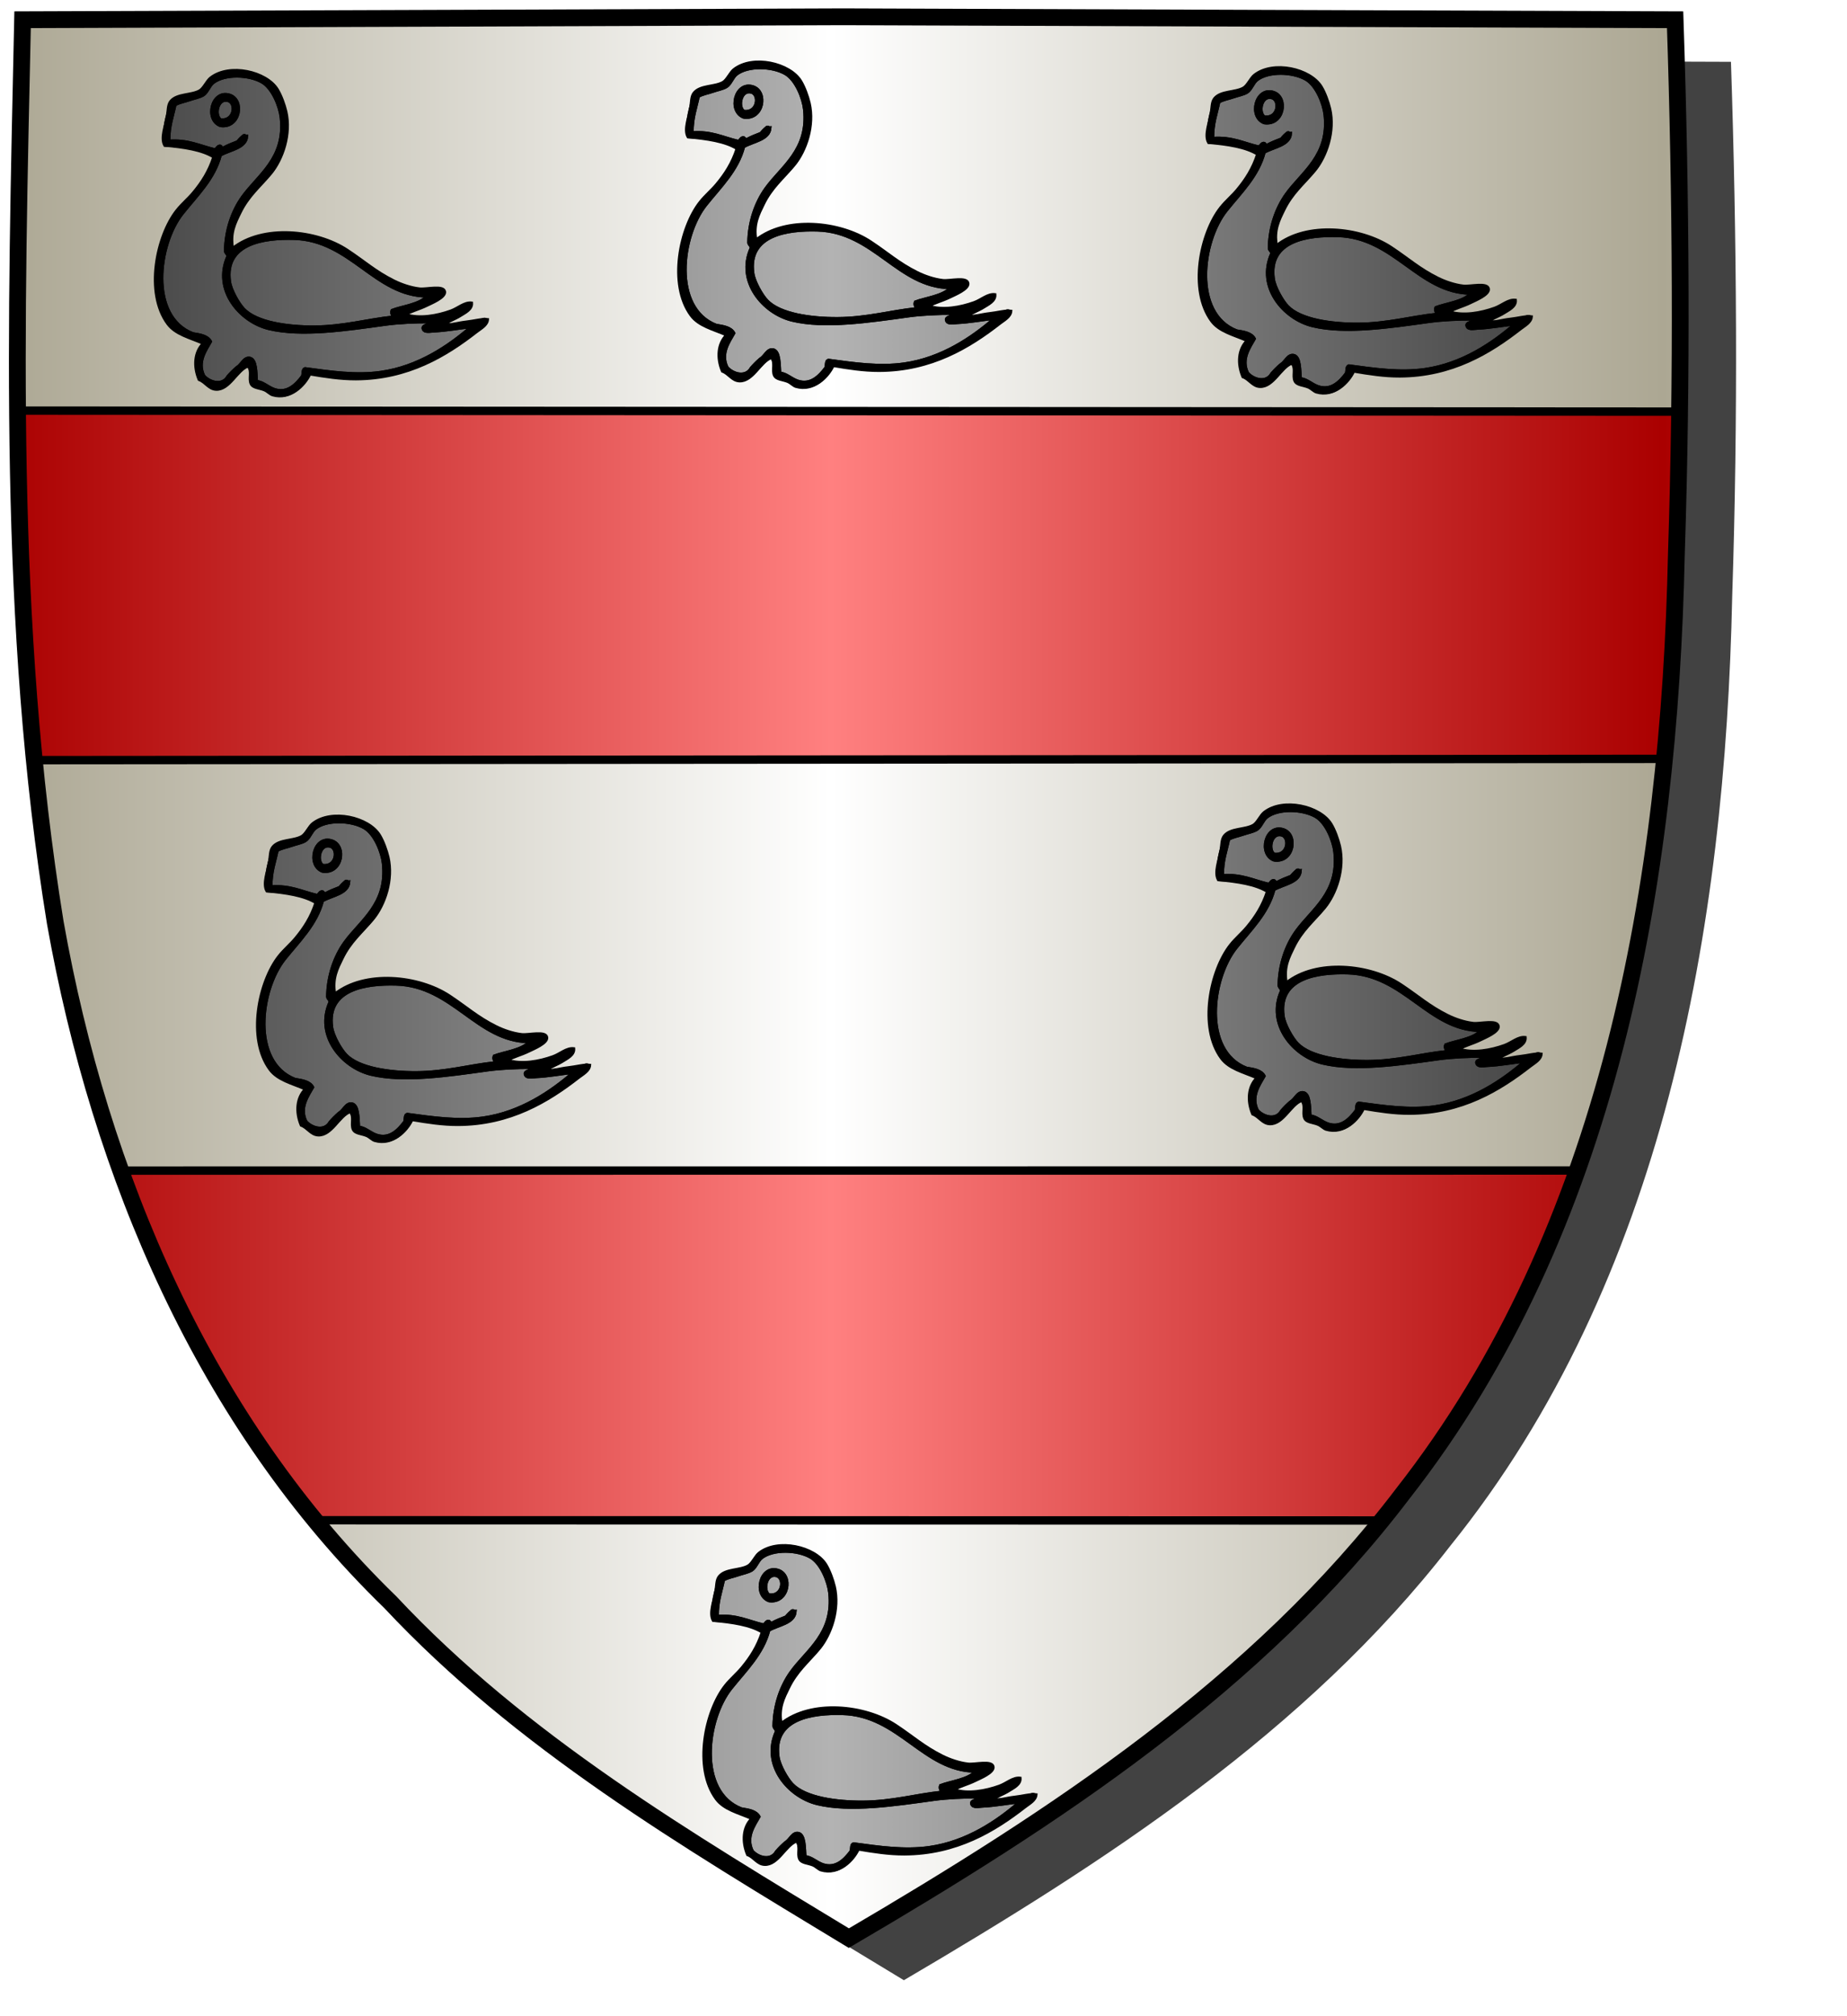
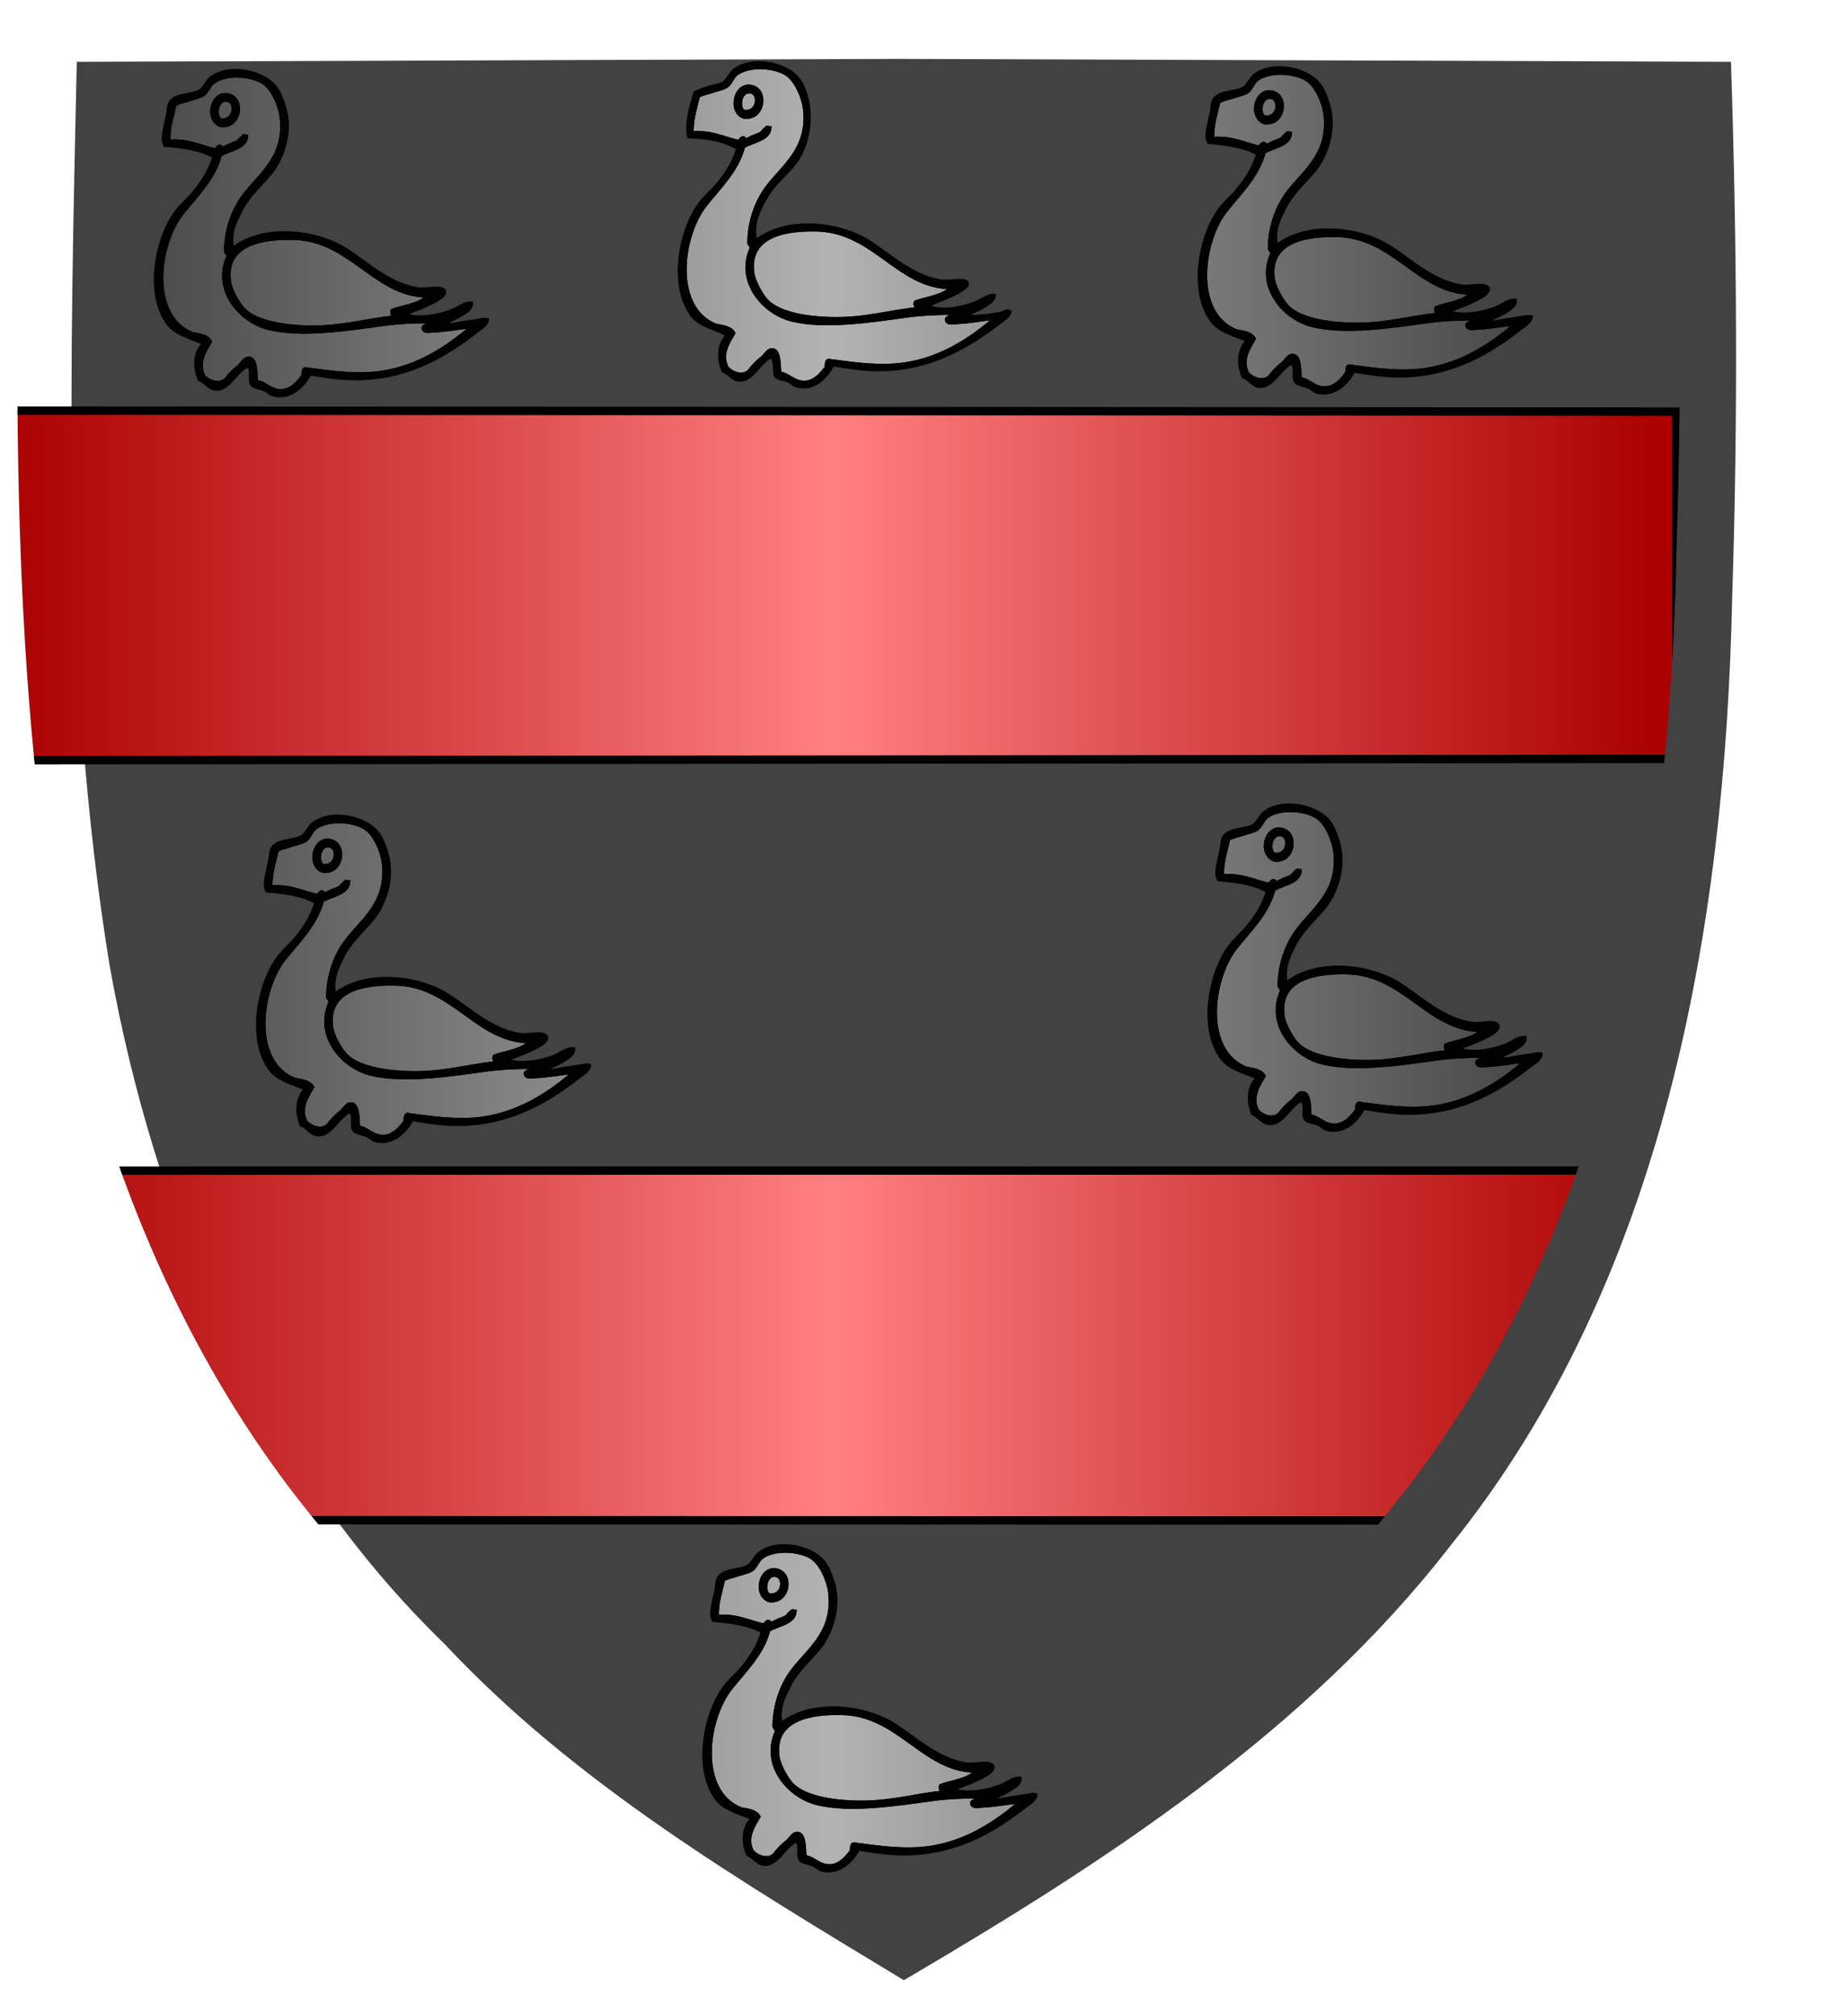
<svg xmlns="http://www.w3.org/2000/svg" xmlns:ns1="http://www.inkscape.org/namespaces/inkscape" xmlns:ns2="http://sodipodi.sourceforge.net/DTD/sodipodi-0.dtd" height="720" id="svg2" ns1:export-filename="ecu_francais_ancien.svg" ns1:export-xdpi="144" ns1:export-ydpi="144" ns1:output_extension="org.inkscape.output.svg.inkscape" ns1:version="1.0.2-2 (e86c870879, 2021-01-15)" ns2:docname="ecu_francais_ancien.svg" ns2:version="0.32" version="1.0" width="660">
  <ns2:namedview bordercolor="#666666" borderopacity="1.0" gridtolerance="10.0" guidetolerance="10.0" height="680px" id="base" ns1:current-layer="layer1" ns1:cx="396.46229" ns1:cy="478.04383" ns1:document-rotation="0" ns1:pageopacity="0.0" ns1:pageshadow="2" ns1:window-height="1009" ns1:window-maximized="1" ns1:window-width="1920" ns1:window-x="-8" ns1:window-y="-8" ns1:zoom="0.44547727" objecttolerance="10.0" pagecolor="#ffffff" showgrid="false" />
  <g id="layer5" style="display:inline">
    <path d="M 301.239,6.004 C 203.544,6.380 105.788,6.695 8.069,7.048 C 5.761,114.502 2.462,222.997 19.746,329.451 C 35.733,419.429 73.064,507.742 139.474,572.164 C 186.117,622.007 245.447,657.038 303.324,692.122 C 375.128,649.934 446.745,603.655 498.391,537.006 C 574.740,442.231 596.523,316.491 599.027,197.913 C 601.125,134.313 600.692,70.642 598.580,7.048 C 499.470,6.700 400.325,6.351 301.239,6.004 z" id="path856" style="display:inline;overflow:visible;visibility:visible;opacity:1;fill:#424242;fill-opacity:1;fill-rule:evenodd;stroke:none;stroke-width:1.5;stroke-linecap:round;stroke-linejoin:round;stroke-miterlimit:4;stroke-dasharray:none;stroke-dashoffset:0;stroke-opacity:1;marker:none;marker-start:none;marker-mid:none;marker-end:none;filter:url(#filter3467)" transform="matrix(1.001,0,0,1,19.356,15.028)" />
  </g>
  <g id="layer3" ns1:groupmode="layer" ns1:label="Fond écu" style="display:inline">
-     <path d="M 301.239,6.004 C 203.544,6.380 105.788,6.695 8.069,7.048 C 5.761,114.502 2.462,222.997 19.746,329.451 C 35.733,419.429 73.064,507.742 139.474,572.164 C 186.117,622.007 245.447,657.038 303.324,692.122 C 375.128,649.934 446.745,603.655 498.391,537.006 C 574.740,442.231 596.523,316.491 599.027,197.913 C 601.125,134.313 600.692,70.642 598.580,7.048 C 499.470,6.700 400.325,6.351 301.239,6.004 z" id="path856" style="fill:url(#linearGradientargent);stroke:black;stroke-width:3.000" />
-   </g>
+     </g>
  <g clip-path="url(#clip1)" id="layer4" ns1:groupmode="layer" ns1:label="Meubles" ns2:insensitive="true" style="fill:#ffffff">
    <g desc="partition" id="fasce" label="partition">
      <path d="M 1.000,146.635 L 599.000,147.000 L 599.000,271.000 L 1.000,271.465 L 1.000,146.635 z" id="" style="fill:url(#linearGradientgueules);stroke:black;stroke-width:3.000" />
    </g>
    <g desc="partition" id="fasce" label="partition">
      <path d="M 1.000,418.035 L 599.000,418.000 L 599.000,543.000 L 1.000,542.865 L 1.000,418.035 z" id="" style="fill:url(#linearGradientgueules);stroke:black;stroke-width:3.000" />
    </g>
    <g desc="merlette" id="merlette b" label="oiseaux">
      <g id="">
        <path d="M 84.901,50.589 C 83.158,51.255 81.432,51.938 79.864,52.778 C 79.246,53.371 79.261,52.095 78.551,52.121 C 77.627,52.220 77.542,53.156 76.799,53.435 C 71.264,52.136 67.254,49.876 60.376,50.370 C 60.313,44.999 61.754,41.439 62.566,37.450 C 64.187,36.510 65.937,36.295 67.602,35.699 C 69.172,35.136 71.330,34.761 72.638,33.947 C 74.104,33.034 74.786,30.638 76.142,29.567 C 80.212,26.354 88.906,26.588 93.660,29.348 C 97.479,31.566 100.023,38.132 100.448,42.049 C 102.026,56.587 92.272,62.475 86.653,70.296 C 83.011,75.364 80.628,82.216 80.521,89.565 C 80.549,90.487 81.370,90.615 81.397,91.536 C 76.004,103.465 85.717,114.886 96.068,117.375 C 107.809,120.198 123.741,117.766 137.673,115.842 C 142.361,115.195 148.439,114.920 153.439,114.966 C 153.800,116.193 150.441,115.979 151.249,117.594 C 151.790,118.798 153.717,118.308 154.972,118.251 C 159.538,118.044 164.198,117.139 168.329,116.718 C 160.308,123.666 149.464,131.021 136.140,132.922 C 127.168,134.202 118.122,132.838 108.988,131.608 C 108.098,131.886 108.320,133.276 108.112,134.236 C 105.836,137.290 102.669,140.618 98.039,139.053 C 95.790,138.293 93.933,136.335 91.689,136.207 C 91.471,133.322 91.659,128.345 89.280,127.886 C 87.179,127.480 86.314,130.235 84.682,131.170 C 83.496,132.173 82.401,133.268 81.397,134.455 C 79.419,137.862 75.048,136.624 72.857,134.236 C 70.377,129.215 73.588,124.998 75.266,121.973 C 74.205,119.969 71.563,119.545 68.916,119.127 C 53.197,113.036 56.404,87.237 65.193,76.208 C 70.392,69.686 76.538,63.886 78.770,55.406 C 82.091,53.459 87.931,52.906 88.185,48.618 C 87.658,48.707 87.709,48.218 87.090,48.399 C 86.269,49.037 85.539,49.767 84.901,50.589 M 82.054,33.947 C 75.672,31.935 73.029,42.745 78.770,44.895 C 85.856,45.910 87.480,35.657 82.054,33.947 z" id="" style="fill:url(#linearGradientsable);stroke:black;stroke-width:1.000" />
        <path d="M 78.770,42.706 C 76.584,41.056 77.740,35.045 81.397,35.917 C 84.526,36.664 83.813,43.467 78.770,42.706 z" id="" style="fill:url(#linearGradientsable);stroke:black;stroke-width:1.000" />
        <path d="M 152.563,105.769 C 150.165,108.727 143.570,109.447 140.082,110.806 C 139.544,112.056 140.554,112.495 140.301,113.214 C 131.286,114.158 122.747,116.667 112.272,116.718 C 102.828,116.764 91.746,115.240 87.090,110.368 C 85.315,108.510 82.492,103.696 82.054,100.514 C 80.175,86.861 94.328,84.892 105.046,85.186 C 125.329,85.743 133.910,105.564 152.563,105.769 z" id="" style="fill:url(#linearGradientsable);stroke:black;stroke-width:1.000" />
        <path d="M 83.149,88.690 C 93.831,80.174 113.083,82.063 124.097,89.347 C 130.306,93.453 134.130,97.007 140.739,100.295 C 143.329,101.584 146.728,102.776 149.935,103.142 C 152.420,103.425 158.656,101.728 158.913,104.237 C 159.120,106.256 154.169,108.262 152.563,109.054 C 149.673,110.479 146.698,111.163 144.899,112.339 C 150.003,113.940 156.231,112.770 161.103,111.025 C 163.732,110.083 165.962,107.856 168.548,108.178 C 168.755,110.513 166.120,111.679 164.387,112.777 C 162.485,113.981 160.146,114.670 158.694,116.061 C 161.090,116.134 163.782,115.273 166.577,114.966 C 169.422,114.654 172.138,113.848 174.241,114.090 C 174.107,116.139 171.774,117.320 170.300,118.470 C 159.398,126.972 145.783,135.262 127.162,135.331 C 121.677,135.351 116.226,134.506 110.739,133.579 C 108.893,137.576 103.718,142.881 97.382,141.024 C 96.536,140.776 95.545,139.701 94.536,139.272 C 92.716,138.499 90.418,138.558 89.718,137.082 C 88.803,135.151 90.233,132.492 88.623,130.732 C 84.662,132.163 82.023,139.226 77.237,139.053 C 74.604,138.958 73.456,136.431 71.106,135.550 C 69.117,130.768 69.518,125.704 72.638,122.630 C 67.788,120.536 62.728,119.391 59.938,115.623 C 51.759,104.579 55.986,84.193 63.223,75.113 C 65.023,72.854 67.322,70.945 69.135,68.763 C 72.173,65.108 74.676,61.251 76.361,56.063 C 72.129,53.472 65.712,52.513 58.843,51.902 C 57.342,49.285 59.208,44.695 59.719,41.830 C 60.141,39.462 59.931,37.447 61.033,36.136 C 63.316,33.422 68.336,34.104 71.325,32.414 C 72.792,31.584 73.898,28.884 75.266,27.816 C 82.011,22.548 95.194,25.567 99.134,31.976 C 100.412,34.056 101.624,37.371 102.200,39.859 C 104.041,47.819 101.023,56.825 96.725,61.975 C 92.743,66.747 88.679,69.985 85.777,75.989 C 84.110,79.437 82.096,83.125 83.149,88.690 M 85.558,75.770 C 86.502,73.878 87.637,72.101 88.842,70.515 C 91.306,67.274 94.553,64.599 96.944,61.537 C 102.853,53.970 104.202,40.578 98.915,31.976 C 95.083,25.741 81.970,22.799 75.266,28.034 C 73.860,29.133 72.885,31.777 71.325,32.633 C 69.873,33.429 67.655,33.629 66.069,34.166 C 64.391,34.734 62.791,35.182 61.252,36.136 C 59.950,40.534 57.820,47.091 59.062,51.902 C 66.064,52.126 72.147,53.270 76.580,56.063 C 74.894,61.253 72.389,65.111 69.354,68.763 C 67.538,70.948 65.245,72.851 63.442,75.113 C 56.205,84.193 51.977,104.577 60.157,115.623 C 62.954,119.401 68.249,120.282 72.857,122.630 C 69.737,125.704 69.336,130.768 71.325,135.550 C 73.709,136.320 74.655,138.741 77.237,138.834 C 82.019,139.007 84.672,131.938 88.623,130.513 C 90.040,131.724 89.495,134.897 89.937,137.082 C 90.945,138.533 92.925,138.369 94.536,139.053 C 95.546,139.482 96.408,140.520 97.382,140.805 C 104.027,142.752 108.124,137.753 110.739,133.360 C 116.224,134.287 121.683,135.132 127.162,135.112 C 145.103,135.045 158.549,127.105 169.424,118.908 C 171.070,117.667 173.619,116.040 174.022,114.309 C 173.069,113.455 171.888,114.481 170.738,114.747 C 166.546,115.719 161.641,115.900 158.475,116.061 C 159.782,114.491 162.286,113.938 164.169,112.777 C 165.908,111.703 168.311,110.443 168.329,108.397 C 165.870,108.181 163.713,110.309 161.103,111.244 C 156.173,113.009 149.577,114.336 144.680,112.339 C 147.543,110.513 151.005,109.796 154.315,107.959 C 155.703,107.188 159.095,105.656 158.694,104.018 C 158.277,102.312 152.027,103.599 149.935,103.361 C 146.699,102.992 143.318,101.797 140.739,100.514 C 134.133,97.228 130.309,93.674 124.097,89.565 C 113.084,82.283 93.847,80.394 83.149,88.909 C 81.737,83.564 83.826,79.240 85.558,75.770 z" id="" style="fill:#000000;stroke:black;stroke-width:1.000" />
-         <path d="M 84.901,50.589 C 85.539,49.767 86.269,49.037 87.090,48.399 C 86.452,49.220 85.722,49.950 84.901,50.589 z" id="" style="fill:#000000;stroke:black;stroke-width:1.000" />
        <path d="M 81.397,134.455 C 82.401,133.268 83.496,132.173 84.682,131.170 C 83.678,132.357 82.583,133.451 81.397,134.455 z" id="" style="fill:#000000;stroke:black;stroke-width:1.000" />
        <path d="M 78.770,44.895 C 73.029,42.745 75.672,31.935 82.054,33.947 C 87.480,35.657 85.856,45.910 78.770,44.895 M 81.397,35.917 C 77.740,35.045 76.584,41.056 78.770,42.706 C 83.813,43.467 84.526,36.664 81.397,35.917 z" id="" style="fill:#000000;stroke:black;stroke-width:1.000" />
        <path d="M 83.149,88.909 C 93.847,80.394 113.084,82.283 124.097,89.565 C 130.309,93.674 134.133,97.228 140.739,100.514 C 143.318,101.797 146.699,102.992 149.935,103.361 C 152.027,103.599 158.277,102.312 158.694,104.018 C 159.095,105.656 155.703,107.188 154.315,107.959 C 151.005,109.796 147.543,110.513 144.680,112.339 C 149.577,114.336 156.173,113.009 161.103,111.244 C 163.713,110.309 165.870,108.181 168.329,108.397 C 168.311,110.443 165.908,111.703 164.169,112.777 C 162.286,113.938 159.782,114.491 158.475,116.061 C 161.641,115.900 166.546,115.719 170.738,114.747 C 171.888,114.481 173.069,113.455 174.022,114.309 C 173.619,116.040 171.070,117.667 169.424,118.908 C 158.549,127.106 145.103,135.045 127.162,135.112 C 121.683,135.132 116.224,134.287 110.739,133.360 C 108.124,137.753 104.027,142.752 97.382,140.805 C 96.408,140.520 95.546,139.482 94.536,139.053 C 92.925,138.369 90.945,138.533 89.937,137.082 C 89.495,134.897 90.040,131.724 88.623,130.513 C 84.672,131.938 82.019,139.007 77.237,138.834 C 74.655,138.741 73.709,136.320 71.325,135.550 C 69.336,130.768 69.737,125.704 72.857,122.630 C 68.249,120.282 62.954,119.401 60.157,115.623 C 51.977,104.577 56.205,84.193 63.442,75.113 C 65.245,72.851 67.538,70.948 69.354,68.763 C 72.389,65.111 74.894,61.253 76.580,56.063 C 72.147,53.270 66.064,52.126 59.062,51.902 C 57.820,47.091 59.950,40.534 61.252,36.136 C 62.791,35.182 64.391,34.734 66.069,34.166 C 67.655,33.629 69.873,33.429 71.325,32.633 C 72.885,31.777 73.860,29.133 75.266,28.034 C 81.970,22.799 95.083,25.741 98.915,31.976 C 104.202,40.578 102.853,53.970 96.944,61.537 C 94.553,64.599 91.306,67.274 88.842,70.515 C 87.637,72.101 86.502,73.878 85.558,75.770 C 83.826,79.240 81.737,83.564 83.149,88.909 M 84.682,131.170 C 86.314,130.235 87.179,127.480 89.280,127.886 C 91.659,128.345 91.471,133.322 91.689,136.207 C 93.933,136.335 95.790,138.293 98.039,139.053 C 102.669,140.618 105.836,137.290 108.112,134.236 C 108.320,133.276 108.098,131.886 108.988,131.608 C 118.122,132.838 127.168,134.202 136.140,132.922 C 149.464,131.021 160.308,123.666 168.329,116.718 C 164.198,117.139 159.538,118.044 154.972,118.251 C 153.717,118.308 151.790,118.798 151.249,117.594 C 150.441,115.979 153.800,116.193 153.439,114.966 C 148.439,114.920 142.361,115.195 137.673,115.842 C 123.741,117.766 107.809,120.198 96.068,117.375 C 85.717,114.886 76.004,103.465 81.397,91.536 C 81.370,90.615 80.549,90.487 80.521,89.565 C 80.628,82.216 83.011,75.364 86.653,70.296 C 92.272,62.475 102.026,56.587 100.448,42.049 C 100.023,38.132 97.479,31.566 93.660,29.348 C 88.906,26.588 80.212,26.354 76.142,29.567 C 74.786,30.638 74.104,33.034 72.638,33.947 C 71.330,34.761 69.172,35.136 67.602,35.699 C 65.937,36.295 64.187,36.510 62.566,37.450 C 61.754,41.439 60.313,44.999 60.376,50.370 C 67.254,49.876 71.264,52.136 76.799,53.435 C 77.542,53.156 77.627,52.220 78.551,52.121 C 79.261,52.095 79.246,53.371 79.864,52.778 C 81.432,51.938 83.158,51.255 84.901,50.589 C 85.722,49.950 86.452,49.220 87.090,48.399 C 87.709,48.218 87.658,48.707 88.185,48.618 C 87.931,52.906 82.091,53.459 78.770,55.406 C 76.538,63.886 70.392,69.686 65.193,76.208 C 56.404,87.237 53.197,113.036 68.916,119.127 C 71.563,119.545 74.205,119.969 75.266,121.973 C 73.588,124.998 70.377,129.215 72.857,134.236 C 75.048,136.624 79.419,137.862 81.397,134.455 C 82.583,133.451 83.678,132.357 84.682,131.170 M 105.046,85.186 C 94.328,84.892 80.175,86.861 82.054,100.514 C 82.492,103.696 85.315,108.510 87.090,110.368 C 91.746,115.240 102.828,116.764 112.272,116.718 C 122.747,116.667 131.286,114.158 140.301,113.214 C 140.554,112.495 139.544,112.056 140.082,110.806 C 143.570,109.447 150.165,108.727 152.563,105.769 C 133.910,105.564 125.329,85.743 105.046,85.186 z" id="" style="fill:#000000;stroke:black;stroke-width:1.000" />
      </g>
    </g>
    <g desc="merlette" id="merlette b" label="oiseaux">
      <g id="">
        <path d="M 271.901,47.589 C 270.158,48.255 268.432,48.938 266.864,49.778 C 266.246,50.371 266.261,49.095 265.551,49.121 C 264.627,49.220 264.542,50.156 263.799,50.435 C 258.264,49.136 254.254,46.876 247.376,47.370 C 247.313,41.999 248.754,38.439 249.566,34.450 C 251.187,33.510 252.937,33.295 254.602,32.699 C 256.172,32.136 258.330,31.761 259.638,30.947 C 261.104,30.034 261.786,27.638 263.142,26.567 C 267.212,23.354 275.906,23.588 280.660,26.348 C 284.479,28.566 287.023,35.132 287.448,39.049 C 289.026,53.587 279.272,59.475 273.653,67.296 C 270.011,72.364 267.628,79.216 267.521,86.565 C 267.549,87.487 268.370,87.615 268.397,88.536 C 263.004,100.465 272.717,111.886 283.068,114.375 C 294.809,117.198 310.741,114.766 324.673,112.842 C 329.361,112.195 335.439,111.920 340.439,111.966 C 340.800,113.193 337.441,112.979 338.249,114.594 C 338.790,115.798 340.717,115.308 341.972,115.251 C 346.538,115.044 351.198,114.139 355.329,113.718 C 347.308,120.666 336.464,128.021 323.140,129.922 C 314.168,131.202 305.122,129.838 295.988,128.608 C 295.098,128.886 295.320,130.276 295.112,131.236 C 292.836,134.290 289.669,137.618 285.039,136.053 C 282.790,135.293 280.933,133.335 278.689,133.207 C 278.471,130.322 278.659,125.345 276.280,124.886 C 274.179,124.480 273.314,127.235 271.682,128.170 C 270.496,129.173 269.401,130.268 268.397,131.455 C 266.419,134.862 262.048,133.624 259.857,131.236 C 257.377,126.215 260.588,121.998 262.266,118.973 C 261.205,116.969 258.563,116.545 255.916,116.127 C 240.197,110.036 243.404,84.237 252.193,73.208 C 257.392,66.686 263.538,60.886 265.770,52.406 C 269.091,50.459 274.931,49.906 275.185,45.618 C 274.658,45.707 274.709,45.218 274.090,45.399 C 273.269,46.037 272.539,46.767 271.901,47.589 M 269.054,30.947 C 262.672,28.935 260.029,39.745 265.770,41.895 C 272.856,42.910 274.480,32.657 269.054,30.947 z" id="" style="fill:url(#linearGradientsable);stroke:black;stroke-width:1.000" />
-         <path d="M 265.770,39.706 C 263.584,38.056 264.740,32.045 268.397,32.917 C 271.526,33.664 270.813,40.467 265.770,39.706 z" id="" style="fill:url(#linearGradientsable);stroke:black;stroke-width:1.000" />
+         <path d="M 265.770,39.706 C 263.584,38.056 264.740,32.045 268.397,32.917 C 271.526,33.664 270.813,40.467 265.770,39.706 " id="" style="fill:url(#linearGradientsable);stroke:black;stroke-width:1.000" />
        <path d="M 339.563,102.769 C 337.165,105.727 330.570,106.447 327.082,107.806 C 326.544,109.056 327.554,109.495 327.301,110.214 C 318.286,111.158 309.747,113.667 299.272,113.718 C 289.828,113.764 278.746,112.240 274.090,107.368 C 272.315,105.510 269.492,100.696 269.054,97.514 C 267.175,83.861 281.328,81.892 292.046,82.186 C 312.329,82.743 320.910,102.564 339.563,102.769 z" id="" style="fill:url(#linearGradientsable);stroke:black;stroke-width:1.000" />
-         <path d="M 270.149,85.690 C 280.831,77.174 300.083,79.063 311.097,86.347 C 317.306,90.453 321.130,94.007 327.739,97.295 C 330.329,98.584 333.728,99.776 336.935,100.142 C 339.420,100.425 345.656,98.728 345.913,101.237 C 346.120,103.256 341.169,105.262 339.563,106.054 C 336.673,107.479 333.698,108.163 331.899,109.339 C 337.003,110.940 343.231,109.770 348.103,108.025 C 350.732,107.083 352.962,104.856 355.548,105.178 C 355.755,107.513 353.120,108.679 351.387,109.777 C 349.485,110.981 347.146,111.670 345.694,113.061 C 348.090,113.134 350.782,112.273 353.577,111.966 C 356.422,111.654 359.138,110.848 361.241,111.090 C 361.107,113.139 358.774,114.320 357.300,115.470 C 346.398,123.972 332.783,132.262 314.162,132.331 C 308.677,132.351 303.226,131.506 297.739,130.579 C 295.893,134.576 290.718,139.881 284.382,138.024 C 283.536,137.776 282.545,136.701 281.536,136.272 C 279.716,135.499 277.418,135.558 276.718,134.082 C 275.803,132.151 277.233,129.492 275.623,127.732 C 271.662,129.163 269.023,136.226 264.237,136.053 C 261.604,135.958 260.456,133.431 258.106,132.550 C 256.117,127.768 256.518,122.704 259.638,119.630 C 254.788,117.536 249.728,116.391 246.938,112.623 C 238.759,101.579 242.986,81.193 250.223,72.113 C 252.023,69.854 254.322,67.945 256.135,65.763 C 259.173,62.108 261.676,58.251 263.361,53.063 C 259.129,50.472 252.712,49.513 245.843,48.902 C 244.342,46.285 246.208,41.695 246.719,38.830 C 247.141,36.462 246.931,34.447 248.033,33.136 C 250.316,30.422 255.336,31.104 258.325,29.414 C 259.792,28.584 260.898,25.884 262.266,24.816 C 269.011,19.548 282.194,22.567 286.134,28.976 C 287.412,31.056 288.624,34.371 289.200,36.859 C 291.041,44.819 288.023,53.825 283.725,58.975 C 279.743,63.747 275.679,66.985 272.777,72.989 C 271.110,76.437 269.096,80.125 270.149,85.690 M 272.558,72.770 C 273.502,70.878 274.637,69.101 275.842,67.515 C 278.306,64.274 281.553,61.599 283.944,58.537 C 289.853,50.970 291.202,37.578 285.915,28.976 C 282.083,22.741 268.970,19.799 262.266,25.034 C 260.860,26.133 259.885,28.777 258.325,29.633 C 256.873,30.429 254.655,30.629 253.069,31.166 C 251.391,31.734 249.791,32.182 248.252,33.136 C 246.950,37.534 244.820,44.091 246.062,48.902 C 253.064,49.126 259.147,50.270 263.580,53.063 C 261.894,58.253 259.389,62.111 256.354,65.763 C 254.538,67.948 252.245,69.851 250.442,72.113 C 243.205,81.193 238.977,101.577 247.157,112.623 C 249.954,116.401 255.249,117.282 259.857,119.630 C 256.737,122.704 256.336,127.768 258.325,132.550 C 260.709,133.320 261.655,135.741 264.237,135.834 C 269.019,136.007 271.672,128.938 275.623,127.513 C 277.040,128.724 276.495,131.897 276.937,134.082 C 277.945,135.533 279.925,135.369 281.536,136.053 C 282.546,136.482 283.408,137.520 284.382,137.805 C 291.027,139.752 295.124,134.753 297.739,130.360 C 303.224,131.287 308.683,132.132 314.162,132.112 C 332.103,132.045 345.549,124.105 356.424,115.908 C 358.070,114.667 360.619,113.040 361.022,111.309 C 360.069,110.455 358.888,111.481 357.738,111.747 C 353.546,112.719 348.641,112.900 345.475,113.061 C 346.782,111.491 349.286,110.938 351.169,109.777 C 352.908,108.703 355.311,107.443 355.329,105.397 C 352.870,105.181 350.713,107.309 348.103,108.244 C 343.173,110.009 336.577,111.336 331.680,109.339 C 334.543,107.513 338.005,106.796 341.315,104.959 C 342.703,104.188 346.095,102.656 345.694,101.018 C 345.277,99.312 339.027,100.599 336.935,100.361 C 333.699,99.992 330.318,98.797 327.739,97.514 C 321.133,94.228 317.309,90.674 311.097,86.565 C 300.084,79.283 280.847,77.394 270.149,85.909 C 268.737,80.564 270.826,76.240 272.558,72.770 z" id="" style="fill:#000000;stroke:black;stroke-width:1.000" />
        <path d="M 271.901,47.589 C 272.539,46.767 273.269,46.037 274.090,45.399 C 273.452,46.220 272.722,46.950 271.901,47.589 z" id="" style="fill:#000000;stroke:black;stroke-width:1.000" />
        <path d="M 268.397,131.455 C 269.401,130.268 270.496,129.173 271.682,128.170 C 270.678,129.357 269.583,130.451 268.397,131.455 z" id="" style="fill:#000000;stroke:black;stroke-width:1.000" />
        <path d="M 265.770,41.895 C 260.029,39.745 262.672,28.935 269.054,30.947 C 274.480,32.657 272.856,42.910 265.770,41.895 M 268.397,32.917 C 264.740,32.045 263.584,38.056 265.770,39.706 C 270.813,40.467 271.526,33.664 268.397,32.917 z" id="" style="fill:#000000;stroke:black;stroke-width:1.000" />
        <path d="M 270.149,85.909 C 280.847,77.394 300.084,79.283 311.097,86.565 C 317.309,90.674 321.133,94.228 327.739,97.514 C 330.318,98.797 333.699,99.992 336.935,100.361 C 339.027,100.599 345.277,99.312 345.694,101.018 C 346.095,102.656 342.703,104.188 341.315,104.959 C 338.005,106.796 334.543,107.513 331.680,109.339 C 336.577,111.336 343.173,110.009 348.103,108.244 C 350.713,107.309 352.870,105.181 355.329,105.397 C 355.311,107.443 352.908,108.703 351.169,109.777 C 349.286,110.938 346.782,111.491 345.475,113.061 C 348.641,112.900 353.546,112.719 357.738,111.747 C 358.888,111.481 360.069,110.455 361.022,111.309 C 360.619,113.040 358.070,114.667 356.424,115.908 C 345.549,124.106 332.103,132.045 314.162,132.112 C 308.683,132.132 303.224,131.287 297.739,130.360 C 295.124,134.753 291.027,139.752 284.382,137.805 C 283.408,137.520 282.546,136.482 281.536,136.053 C 279.925,135.369 277.945,135.533 276.937,134.082 C 276.495,131.897 277.040,128.724 275.623,127.513 C 271.672,128.938 269.019,136.007 264.237,135.834 C 261.655,135.741 260.709,133.320 258.325,132.550 C 256.336,127.768 256.737,122.704 259.857,119.630 C 255.249,117.282 249.954,116.401 247.157,112.623 C 238.977,101.577 243.205,81.193 250.442,72.113 C 252.245,69.851 254.538,67.948 256.354,65.763 C 259.389,62.111 261.894,58.253 263.580,53.063 C 259.147,50.270 253.064,49.126 246.062,48.902 C 244.820,44.091 246.950,37.534 248.252,33.136 C 249.791,32.182 251.391,31.734 253.069,31.166 C 254.655,30.629 256.873,30.429 258.325,29.633 C 259.885,28.777 260.860,26.133 262.266,25.034 C 268.970,19.799 282.083,22.741 285.915,28.976 C 291.202,37.578 289.853,50.970 283.944,58.537 C 281.553,61.599 278.306,64.274 275.842,67.515 C 274.637,69.101 273.502,70.878 272.558,72.770 C 270.826,76.240 268.737,80.564 270.149,85.909 M 271.682,128.170 C 273.314,127.235 274.179,124.480 276.280,124.886 C 278.659,125.345 278.471,130.322 278.689,133.207 C 280.933,133.335 282.790,135.293 285.039,136.053 C 289.669,137.618 292.836,134.290 295.112,131.236 C 295.320,130.276 295.098,128.886 295.988,128.608 C 305.122,129.838 314.168,131.202 323.140,129.922 C 336.464,128.021 347.308,120.666 355.329,113.718 C 351.198,114.139 346.538,115.044 341.972,115.251 C 340.717,115.308 338.790,115.798 338.249,114.594 C 337.441,112.979 340.800,113.193 340.439,111.966 C 335.439,111.920 329.361,112.195 324.673,112.842 C 310.741,114.766 294.809,117.198 283.068,114.375 C 272.717,111.886 263.004,100.465 268.397,88.536 C 268.370,87.615 267.549,87.487 267.521,86.565 C 267.628,79.216 270.011,72.364 273.653,67.296 C 279.272,59.475 289.026,53.587 287.448,39.049 C 287.023,35.132 284.479,28.566 280.660,26.348 C 275.906,23.588 267.212,23.354 263.142,26.567 C 261.786,27.638 261.104,30.034 259.638,30.947 C 258.330,31.761 256.172,32.136 254.602,32.699 C 252.937,33.295 251.187,33.510 249.566,34.450 C 248.754,38.439 247.313,41.999 247.376,47.370 C 254.254,46.876 258.264,49.136 263.799,50.435 C 264.542,50.156 264.627,49.220 265.551,49.121 C 266.261,49.095 266.246,50.371 266.864,49.778 C 268.432,48.938 270.158,48.255 271.901,47.589 C 272.722,46.950 273.452,46.220 274.090,45.399 C 274.709,45.218 274.658,45.707 275.185,45.618 C 274.931,49.906 269.091,50.459 265.770,52.406 C 263.538,60.886 257.392,66.686 252.193,73.208 C 243.404,84.237 240.197,110.036 255.916,116.127 C 258.563,116.545 261.205,116.969 262.266,118.973 C 260.588,121.998 257.377,126.215 259.857,131.236 C 262.048,133.624 266.419,134.862 268.397,131.455 C 269.583,130.451 270.678,129.357 271.682,128.170 M 292.046,82.186 C 281.328,81.892 267.175,83.861 269.054,97.514 C 269.492,100.696 272.315,105.510 274.090,107.368 C 278.746,112.240 289.828,113.764 299.272,113.718 C 309.747,113.667 318.286,111.158 327.301,110.214 C 327.554,109.495 326.544,109.056 327.082,107.806 C 330.570,106.447 337.165,105.727 339.563,102.769 C 320.910,102.564 312.329,82.743 292.046,82.186 z" id="" style="fill:#000000;stroke:black;stroke-width:1.000" />
      </g>
    </g>
    <g desc="merlette" id="merlette b" label="oiseaux">
      <g id="">
        <path d="M 457.901,49.589 C 456.158,50.255 454.432,50.938 452.864,51.778 C 452.246,52.371 452.261,51.095 451.551,51.121 C 450.627,51.220 450.542,52.156 449.799,52.435 C 444.264,51.136 440.254,48.876 433.376,49.370 C 433.313,43.999 434.754,40.439 435.566,36.450 C 437.187,35.510 438.937,35.295 440.602,34.699 C 442.172,34.136 444.330,33.761 445.638,32.947 C 447.104,32.034 447.786,29.638 449.142,28.567 C 453.212,25.354 461.906,25.588 466.660,28.348 C 470.479,30.566 473.023,37.132 473.448,41.049 C 475.026,55.587 465.272,61.475 459.653,69.296 C 456.011,74.364 453.628,81.216 453.521,88.565 C 453.549,89.487 454.370,89.615 454.397,90.536 C 449.004,102.465 458.717,113.886 469.068,116.375 C 480.809,119.198 496.741,116.766 510.673,114.842 C 515.361,114.195 521.439,113.920 526.439,113.966 C 526.800,115.193 523.441,114.979 524.249,116.594 C 524.790,117.798 526.717,117.308 527.972,117.251 C 532.538,117.044 537.198,116.139 541.329,115.718 C 533.308,122.666 522.464,130.021 509.140,131.922 C 500.168,133.202 491.122,131.838 481.988,130.608 C 481.098,130.886 481.320,132.276 481.112,133.236 C 478.836,136.290 475.669,139.618 471.039,138.053 C 468.790,137.293 466.933,135.335 464.689,135.207 C 464.471,132.322 464.659,127.345 462.280,126.886 C 460.179,126.480 459.314,129.235 457.682,130.170 C 456.496,131.173 455.401,132.268 454.397,133.455 C 452.419,136.862 448.048,135.624 445.857,133.236 C 443.377,128.215 446.588,123.998 448.266,120.973 C 447.205,118.969 444.563,118.545 441.916,118.127 C 426.197,112.036 429.404,86.237 438.193,75.208 C 443.392,68.686 449.538,62.886 451.770,54.406 C 455.091,52.459 460.931,51.906 461.185,47.618 C 460.658,47.707 460.709,47.218 460.090,47.399 C 459.269,48.037 458.539,48.767 457.901,49.589 M 455.054,32.947 C 448.672,30.935 446.029,41.745 451.770,43.895 C 458.856,44.910 460.480,34.657 455.054,32.947 z" id="" style="fill:url(#linearGradientsable);stroke:black;stroke-width:1.000" />
        <path d="M 451.770,41.706 C 449.584,40.056 450.740,34.045 454.397,34.917 C 457.526,35.664 456.813,42.467 451.770,41.706 z" id="" style="fill:url(#linearGradientsable);stroke:black;stroke-width:1.000" />
        <path d="M 525.563,104.769 C 523.165,107.727 516.570,108.447 513.082,109.806 C 512.544,111.056 513.554,111.495 513.301,112.214 C 504.286,113.158 495.747,115.667 485.272,115.718 C 475.828,115.764 464.746,114.240 460.090,109.368 C 458.315,107.510 455.492,102.696 455.054,99.514 C 453.175,85.861 467.328,83.892 478.046,84.186 C 498.329,84.743 506.910,104.564 525.563,104.769 z" id="" style="fill:url(#linearGradientsable);stroke:black;stroke-width:1.000" />
        <path d="M 456.149,87.690 C 466.831,79.174 486.083,81.063 497.097,88.347 C 503.306,92.453 507.130,96.007 513.739,99.295 C 516.329,100.584 519.728,101.776 522.935,102.142 C 525.420,102.425 531.656,100.728 531.913,103.237 C 532.120,105.256 527.169,107.262 525.563,108.054 C 522.673,109.479 519.698,110.163 517.899,111.339 C 523.003,112.940 529.231,111.770 534.103,110.025 C 536.732,109.083 538.962,106.856 541.548,107.178 C 541.755,109.513 539.120,110.679 537.387,111.777 C 535.485,112.981 533.146,113.670 531.694,115.061 C 534.090,115.134 536.782,114.273 539.577,113.966 C 542.422,113.654 545.138,112.848 547.241,113.090 C 547.107,115.139 544.774,116.320 543.300,117.470 C 532.398,125.972 518.783,134.262 500.162,134.331 C 494.677,134.351 489.226,133.506 483.739,132.579 C 481.893,136.576 476.718,141.881 470.382,140.024 C 469.536,139.776 468.545,138.701 467.536,138.272 C 465.716,137.499 463.418,137.558 462.718,136.082 C 461.803,134.151 463.233,131.492 461.623,129.732 C 457.662,131.163 455.023,138.226 450.237,138.053 C 447.604,137.958 446.456,135.431 444.106,134.550 C 442.117,129.768 442.518,124.704 445.638,121.630 C 440.788,119.536 435.728,118.391 432.938,114.623 C 424.759,103.579 428.986,83.193 436.223,74.113 C 438.023,71.854 440.322,69.945 442.135,67.763 C 445.173,64.108 447.676,60.251 449.361,55.063 C 445.129,52.472 438.712,51.513 431.843,50.902 C 430.342,48.285 432.208,43.695 432.719,40.830 C 433.141,38.462 432.931,36.447 434.033,35.136 C 436.316,32.422 441.336,33.104 444.325,31.414 C 445.792,30.584 446.898,27.884 448.266,26.816 C 455.011,21.548 468.194,24.567 472.134,30.976 C 473.412,33.056 474.624,36.371 475.200,38.859 C 477.041,46.819 474.023,55.825 469.725,60.975 C 465.743,65.747 461.679,68.985 458.777,74.989 C 457.110,78.437 455.096,82.125 456.149,87.690 M 458.558,74.770 C 459.502,72.878 460.637,71.101 461.842,69.515 C 464.306,66.274 467.553,63.599 469.944,60.537 C 475.853,52.970 477.202,39.578 471.915,30.976 C 468.083,24.741 454.970,21.799 448.266,27.034 C 446.860,28.133 445.885,30.777 444.325,31.633 C 442.873,32.429 440.655,32.629 439.069,33.166 C 437.391,33.734 435.791,34.182 434.252,35.136 C 432.950,39.534 430.820,46.091 432.062,50.902 C 439.064,51.126 445.147,52.270 449.580,55.063 C 447.894,60.253 445.389,64.111 442.354,67.763 C 440.538,69.948 438.245,71.851 436.442,74.113 C 429.205,83.193 424.977,103.577 433.157,114.623 C 435.954,118.401 441.249,119.282 445.857,121.630 C 442.737,124.704 442.336,129.768 444.325,134.550 C 446.709,135.320 447.655,137.741 450.237,137.834 C 455.019,138.007 457.672,130.938 461.623,129.513 C 463.040,130.724 462.495,133.897 462.937,136.082 C 463.945,137.533 465.925,137.369 467.536,138.053 C 468.546,138.482 469.408,139.520 470.382,139.805 C 477.027,141.752 481.124,136.753 483.739,132.360 C 489.224,133.287 494.683,134.132 500.162,134.112 C 518.103,134.045 531.549,126.105 542.424,117.908 C 544.070,116.667 546.619,115.040 547.022,113.309 C 546.069,112.455 544.888,113.481 543.738,113.747 C 539.546,114.719 534.641,114.900 531.475,115.061 C 532.782,113.491 535.286,112.938 537.169,111.777 C 538.908,110.703 541.311,109.443 541.329,107.397 C 538.870,107.181 536.713,109.309 534.103,110.244 C 529.173,112.009 522.577,113.336 517.680,111.339 C 520.543,109.513 524.005,108.796 527.315,106.959 C 528.703,106.188 532.095,104.656 531.694,103.018 C 531.277,101.312 525.027,102.599 522.935,102.361 C 519.699,101.992 516.318,100.797 513.739,99.514 C 507.133,96.228 503.309,92.674 497.097,88.565 C 486.084,81.283 466.847,79.394 456.149,87.909 C 454.737,82.564 456.826,78.240 458.558,74.770 z" id="" style="fill:#000000;stroke:black;stroke-width:1.000" />
        <path d="M 457.901,49.589 C 458.539,48.767 459.269,48.037 460.090,47.399 C 459.452,48.220 458.722,48.950 457.901,49.589 z" id="" style="fill:#000000;stroke:black;stroke-width:1.000" />
        <path d="M 454.397,133.455 C 455.401,132.268 456.496,131.173 457.682,130.170 C 456.678,131.357 455.583,132.451 454.397,133.455 z" id="" style="fill:#000000;stroke:black;stroke-width:1.000" />
        <path d="M 451.770,43.895 C 446.029,41.745 448.672,30.935 455.054,32.947 C 460.480,34.657 458.856,44.910 451.770,43.895 M 454.397,34.917 C 450.740,34.045 449.584,40.056 451.770,41.706 C 456.813,42.467 457.526,35.664 454.397,34.917 z" id="" style="fill:#000000;stroke:black;stroke-width:1.000" />
        <path d="M 456.149,87.909 C 466.847,79.394 486.084,81.283 497.097,88.565 C 503.309,92.674 507.133,96.228 513.739,99.514 C 516.318,100.797 519.699,101.992 522.935,102.361 C 525.027,102.599 531.277,101.312 531.694,103.018 C 532.095,104.656 528.703,106.188 527.315,106.959 C 524.005,108.796 520.543,109.513 517.680,111.339 C 522.577,113.336 529.173,112.009 534.103,110.244 C 536.713,109.309 538.870,107.181 541.329,107.397 C 541.311,109.443 538.908,110.703 537.169,111.777 C 535.286,112.938 532.782,113.491 531.475,115.061 C 534.641,114.900 539.546,114.719 543.738,113.747 C 544.888,113.481 546.069,112.455 547.022,113.309 C 546.619,115.040 544.070,116.667 542.424,117.908 C 531.549,126.106 518.103,134.045 500.162,134.112 C 494.683,134.132 489.224,133.287 483.739,132.360 C 481.124,136.753 477.027,141.752 470.382,139.805 C 469.408,139.520 468.546,138.482 467.536,138.053 C 465.925,137.369 463.945,137.533 462.937,136.082 C 462.495,133.897 463.040,130.724 461.623,129.513 C 457.672,130.938 455.019,138.007 450.237,137.834 C 447.655,137.741 446.709,135.320 444.325,134.550 C 442.336,129.768 442.737,124.704 445.857,121.630 C 441.249,119.282 435.954,118.401 433.157,114.623 C 424.977,103.577 429.205,83.193 436.442,74.113 C 438.245,71.851 440.538,69.948 442.354,67.763 C 445.389,64.111 447.894,60.253 449.580,55.063 C 445.147,52.270 439.064,51.126 432.062,50.902 C 430.820,46.091 432.950,39.534 434.252,35.136 C 435.791,34.182 437.391,33.734 439.069,33.166 C 440.655,32.629 442.873,32.429 444.325,31.633 C 445.885,30.777 446.860,28.133 448.266,27.034 C 454.970,21.799 468.083,24.741 471.915,30.976 C 477.202,39.578 475.853,52.970 469.944,60.537 C 467.553,63.599 464.306,66.274 461.842,69.515 C 460.637,71.101 459.502,72.878 458.558,74.770 C 456.826,78.240 454.737,82.564 456.149,87.909 M 457.682,130.170 C 459.314,129.235 460.179,126.480 462.280,126.886 C 464.659,127.345 464.471,132.322 464.689,135.207 C 466.933,135.335 468.790,137.293 471.039,138.053 C 475.669,139.618 478.836,136.290 481.112,133.236 C 481.320,132.276 481.098,130.886 481.988,130.608 C 491.122,131.838 500.168,133.202 509.140,131.922 C 522.464,130.021 533.308,122.666 541.329,115.718 C 537.198,116.139 532.538,117.044 527.972,117.251 C 526.717,117.308 524.790,117.798 524.249,116.594 C 523.441,114.979 526.800,115.193 526.439,113.966 C 521.439,113.920 515.361,114.195 510.673,114.842 C 496.741,116.766 480.809,119.198 469.068,116.375 C 458.717,113.886 449.004,102.465 454.397,90.536 C 454.370,89.615 453.549,89.487 453.521,88.565 C 453.628,81.216 456.011,74.364 459.653,69.296 C 465.272,61.475 475.026,55.587 473.448,41.049 C 473.023,37.132 470.479,30.566 466.660,28.348 C 461.906,25.588 453.212,25.354 449.142,28.567 C 447.786,29.638 447.104,32.034 445.638,32.947 C 444.330,33.761 442.172,34.136 440.602,34.699 C 438.937,35.295 437.187,35.510 435.566,36.450 C 434.754,40.439 433.313,43.999 433.376,49.370 C 440.254,48.876 444.264,51.136 449.799,52.435 C 450.542,52.156 450.627,51.220 451.551,51.121 C 452.261,51.095 452.246,52.371 452.864,51.778 C 454.432,50.938 456.158,50.255 457.901,49.589 C 458.722,48.950 459.452,48.220 460.090,47.399 C 460.709,47.218 460.658,47.707 461.185,47.618 C 460.931,51.906 455.091,52.459 451.770,54.406 C 449.538,62.886 443.392,68.686 438.193,75.208 C 429.404,86.237 426.197,112.036 441.916,118.127 C 444.563,118.545 447.205,118.969 448.266,120.973 C 446.588,123.998 443.377,128.215 445.857,133.236 C 448.048,135.624 452.419,136.862 454.397,133.455 C 455.583,132.451 456.678,131.357 457.682,130.170 M 478.046,84.186 C 467.328,83.892 453.175,85.861 455.054,99.514 C 455.492,102.696 458.315,107.510 460.090,109.368 C 464.746,114.240 475.828,115.764 485.272,115.718 C 495.747,115.667 504.286,113.158 513.301,112.214 C 513.554,111.495 512.544,111.056 513.082,109.806 C 516.570,108.447 523.165,107.727 525.563,104.769 C 506.910,104.564 498.329,84.743 478.046,84.186 z" id="" style="fill:#000000;stroke:black;stroke-width:1.000" />
      </g>
    </g>
    <g desc="merlette" id="merlette b" label="oiseaux">
      <g id="">
        <path d="M 121.401,316.874 C 119.658,317.541 117.932,318.223 116.364,319.064 C 115.746,319.657 115.761,318.381 115.051,318.407 C 114.127,318.506 114.042,319.442 113.299,319.721 C 107.764,318.422 103.754,316.161 96.876,316.655 C 96.813,311.285 98.254,307.725 99.066,303.736 C 100.687,302.796 102.437,302.581 104.102,301.984 C 105.672,301.422 107.830,301.047 109.138,300.232 C 110.604,299.320 111.286,296.924 112.642,295.853 C 116.712,292.640 125.406,292.874 130.160,295.634 C 133.979,297.852 136.523,304.418 136.948,308.334 C 138.526,322.873 128.772,328.761 123.153,336.582 C 119.511,341.650 117.128,348.502 117.021,355.851 C 117.049,356.772 117.870,356.901 117.897,357.822 C 112.504,369.751 122.217,381.172 132.568,383.661 C 144.309,386.484 160.241,384.052 174.173,382.128 C 178.861,381.481 184.939,381.205 189.939,381.252 C 190.300,382.478 186.941,382.265 187.749,383.880 C 188.290,385.084 190.217,384.594 191.472,384.537 C 196.038,384.330 200.698,383.425 204.829,383.004 C 196.808,389.951 185.964,397.307 172.640,399.208 C 163.668,400.487 154.622,399.124 145.488,397.894 C 144.598,398.172 144.820,399.562 144.612,400.521 C 142.336,403.575 139.169,406.904 134.539,405.339 C 132.290,404.578 130.433,402.621 128.189,402.492 C 127.971,399.608 128.159,394.630 125.780,394.171 C 123.679,393.766 122.814,396.521 121.182,397.456 C 119.996,398.459 118.901,399.554 117.897,400.740 C 115.919,404.148 111.548,402.910 109.357,400.521 C 106.877,395.501 110.088,391.283 111.766,388.259 C 110.705,386.254 108.063,385.831 105.416,385.412 C 89.697,379.321 92.904,353.522 101.693,342.494 C 106.892,335.972 113.038,330.171 115.270,321.692 C 118.591,319.745 124.431,319.192 124.685,314.904 C 124.158,314.993 124.209,314.504 123.590,314.685 C 122.769,315.323 122.039,316.053 121.401,316.874 M 118.554,300.232 C 112.172,298.221 109.529,309.031 115.270,311.181 C 122.356,312.196 123.980,301.943 118.554,300.232 z" id="" style="fill:url(#linearGradientsable);stroke:black;stroke-width:1.000" />
        <path d="M 115.270,308.991 C 113.084,307.341 114.240,301.330 117.897,302.203 C 121.026,302.950 120.313,309.753 115.270,308.991 z" id="" style="fill:url(#linearGradientsable);stroke:black;stroke-width:1.000" />
        <path d="M 189.063,372.055 C 186.665,375.012 180.070,375.733 176.582,377.092 C 176.044,378.341 177.054,378.781 176.801,379.500 C 167.786,380.444 159.247,382.953 148.772,383.004 C 139.328,383.050 128.246,381.526 123.590,376.654 C 121.815,374.795 118.992,369.982 118.554,366.800 C 116.675,353.147 130.828,351.177 141.546,351.472 C 161.829,352.029 170.410,371.849 189.063,372.055 z" id="" style="fill:url(#linearGradientsable);stroke:black;stroke-width:1.000" />
        <path d="M 119.649,354.975 C 130.331,346.460 149.583,348.349 160.597,355.632 C 166.806,359.738 170.630,363.293 177.239,366.581 C 179.829,367.870 183.228,369.062 186.435,369.428 C 188.920,369.711 195.156,368.014 195.413,370.522 C 195.620,372.541 190.669,374.548 189.063,375.340 C 186.173,376.765 183.198,377.449 181.399,378.624 C 186.503,380.226 192.731,379.055 197.603,377.310 C 200.232,376.369 202.462,374.142 205.048,374.464 C 205.255,376.799 202.620,377.965 200.887,379.062 C 198.985,380.267 196.646,380.956 195.194,382.347 C 197.590,382.419 200.282,381.559 203.077,381.252 C 205.922,380.940 208.638,380.133 210.741,380.376 C 210.607,382.424 208.274,383.606 206.800,384.755 C 195.898,393.258 182.283,401.547 163.662,401.616 C 158.177,401.637 152.726,400.792 147.239,399.865 C 145.393,403.861 140.218,409.166 133.882,407.310 C 133.036,407.062 132.045,405.987 131.036,405.558 C 129.216,404.785 126.918,404.844 126.218,403.368 C 125.303,401.437 126.733,398.778 125.123,397.018 C 121.162,398.448 118.523,405.512 113.737,405.339 C 111.104,405.243 109.956,402.716 107.606,401.835 C 105.617,397.054 106.018,391.989 109.138,388.916 C 104.288,386.822 99.228,385.677 96.438,381.909 C 88.259,370.864 92.486,350.479 99.723,341.399 C 101.523,339.140 103.822,337.231 105.635,335.049 C 108.673,331.393 111.176,327.536 112.861,322.349 C 108.629,319.758 102.212,318.798 95.343,318.188 C 93.842,315.571 95.708,310.981 96.219,308.115 C 96.641,305.748 96.431,303.732 97.533,302.422 C 99.816,299.708 104.836,300.390 107.825,298.700 C 109.292,297.870 110.398,295.170 111.766,294.101 C 118.511,288.834 131.694,291.853 135.634,298.262 C 136.912,300.341 138.124,303.657 138.700,306.145 C 140.541,314.105 137.523,323.111 133.225,328.261 C 129.243,333.032 125.179,336.271 122.277,342.275 C 120.610,345.723 118.596,349.410 119.649,354.975 M 122.058,342.056 C 123.002,340.164 124.137,338.387 125.342,336.801 C 127.806,333.560 131.053,330.885 133.444,327.823 C 139.353,320.256 140.702,306.864 135.415,298.262 C 131.583,292.027 118.470,289.084 111.766,294.320 C 110.360,295.419 109.385,298.062 107.825,298.919 C 106.373,299.715 104.155,299.914 102.569,300.451 C 100.891,301.020 99.291,301.467 97.752,302.422 C 96.450,306.820 94.320,313.377 95.562,318.188 C 102.564,318.412 108.647,319.556 113.080,322.349 C 111.394,327.538 108.889,331.397 105.854,335.049 C 104.038,337.234 101.745,339.136 99.942,341.399 C 92.705,350.479 88.477,370.863 96.657,381.909 C 99.454,385.686 104.749,386.568 109.357,388.916 C 106.237,391.989 105.836,397.054 107.825,401.835 C 110.209,402.606 111.155,405.026 113.737,405.120 C 118.519,405.293 121.172,398.223 125.123,396.799 C 126.540,398.010 125.995,401.183 126.437,403.368 C 127.445,404.819 129.425,404.655 131.036,405.339 C 132.046,405.768 132.908,406.805 133.882,407.091 C 140.527,409.038 144.624,404.039 147.239,399.646 C 152.724,400.573 158.183,401.418 163.662,401.397 C 181.603,401.331 195.049,393.391 205.924,385.193 C 207.570,383.953 210.119,382.326 210.522,380.595 C 209.569,379.740 208.388,380.766 207.238,381.033 C 203.046,382.005 198.141,382.186 194.975,382.347 C 196.282,380.777 198.786,380.224 200.669,379.062 C 202.408,377.989 204.811,376.728 204.829,374.683 C 202.370,374.466 200.213,376.595 197.603,377.530 C 192.673,379.295 186.077,380.622 181.180,378.624 C 184.043,376.799 187.505,376.082 190.815,374.245 C 192.203,373.474 195.595,371.942 195.194,370.303 C 194.777,368.598 188.527,369.885 186.435,369.646 C 183.199,369.278 179.818,368.083 177.239,366.800 C 170.633,363.514 166.809,359.959 160.597,355.851 C 149.584,348.568 130.347,346.680 119.649,355.194 C 118.237,349.850 120.326,345.526 122.058,342.056 z" id="" style="fill:#000000;stroke:black;stroke-width:1.000" />
        <path d="M 121.401,316.874 C 122.039,316.053 122.769,315.323 123.590,314.685 C 122.952,315.506 122.222,316.236 121.401,316.874 z" id="" style="fill:#000000;stroke:black;stroke-width:1.000" />
        <path d="M 117.897,400.740 C 118.901,399.554 119.996,398.459 121.182,397.456 C 120.178,398.642 119.083,399.737 117.897,400.740 z" id="" style="fill:#000000;stroke:black;stroke-width:1.000" />
        <path d="M 115.270,311.181 C 109.529,309.031 112.172,298.221 118.554,300.232 C 123.980,301.943 122.356,312.196 115.270,311.181 M 117.897,302.203 C 114.240,301.330 113.084,307.341 115.270,308.991 C 120.313,309.753 121.026,302.950 117.897,302.203 z" id="" style="fill:#000000;stroke:black;stroke-width:1.000" />
        <path d="M 119.649,355.194 C 130.347,346.680 149.584,348.568 160.597,355.851 C 166.809,359.959 170.633,363.514 177.239,366.800 C 179.818,368.083 183.199,369.278 186.435,369.646 C 188.527,369.885 194.777,368.598 195.194,370.303 C 195.595,371.942 192.203,373.474 190.815,374.245 C 187.505,376.082 184.043,376.799 181.180,378.624 C 186.077,380.622 192.673,379.295 197.603,377.530 C 200.213,376.595 202.370,374.466 204.829,374.683 C 204.811,376.728 202.408,377.989 200.669,379.062 C 198.786,380.224 196.282,380.777 194.975,382.347 C 198.141,382.186 203.046,382.005 207.238,381.033 C 208.388,380.766 209.569,379.740 210.522,380.595 C 210.119,382.326 207.570,383.953 205.924,385.193 C 195.049,393.391 181.603,401.331 163.662,401.397 C 158.183,401.418 152.724,400.573 147.239,399.646 C 144.624,404.039 140.527,409.038 133.882,407.091 C 132.908,406.805 132.046,405.768 131.036,405.339 C 129.425,404.655 127.445,404.819 126.437,403.368 C 125.995,401.183 126.540,398.010 125.123,396.799 C 121.172,398.223 118.519,405.293 113.737,405.120 C 111.155,405.026 110.209,402.606 107.825,401.835 C 105.836,397.054 106.237,391.989 109.357,388.916 C 104.749,386.568 99.454,385.686 96.657,381.909 C 88.477,370.863 92.705,350.479 99.942,341.399 C 101.745,339.136 104.038,337.234 105.854,335.049 C 108.889,331.397 111.394,327.538 113.080,322.349 C 108.647,319.556 102.564,318.412 95.562,318.188 C 94.320,313.377 96.450,306.820 97.752,302.422 C 99.291,301.467 100.891,301.020 102.569,300.451 C 104.155,299.914 106.373,299.715 107.825,298.919 C 109.385,298.062 110.360,295.419 111.766,294.320 C 118.470,289.084 131.583,292.027 135.415,298.262 C 140.702,306.864 139.353,320.256 133.444,327.823 C 131.053,330.885 127.806,333.560 125.342,336.801 C 124.137,338.387 123.002,340.164 122.058,342.056 C 120.326,345.526 118.237,349.850 119.649,355.194 M 121.182,397.456 C 122.814,396.521 123.679,393.766 125.780,394.171 C 128.159,394.630 127.971,399.608 128.189,402.492 C 130.433,402.621 132.290,404.578 134.539,405.339 C 139.169,406.904 142.336,403.575 144.612,400.521 C 144.820,399.562 144.598,398.172 145.488,397.894 C 154.622,399.124 163.668,400.487 172.640,399.208 C 185.964,397.307 196.808,389.951 204.829,383.004 C 200.698,383.425 196.038,384.330 191.472,384.537 C 190.217,384.594 188.290,385.084 187.749,383.880 C 186.941,382.265 190.300,382.478 189.939,381.252 C 184.939,381.205 178.861,381.481 174.173,382.128 C 160.241,384.052 144.309,386.484 132.568,383.661 C 122.217,381.172 112.504,369.751 117.897,357.822 C 117.870,356.901 117.049,356.772 117.021,355.851 C 117.128,348.502 119.511,341.650 123.153,336.582 C 128.772,328.761 138.526,322.873 136.948,308.334 C 136.523,304.418 133.979,297.852 130.160,295.634 C 125.406,292.874 116.712,292.640 112.642,295.853 C 111.286,296.924 110.604,299.320 109.138,300.232 C 107.830,301.047 105.672,301.422 104.102,301.984 C 102.437,302.581 100.687,302.796 99.066,303.736 C 98.254,307.725 96.813,311.285 96.876,316.655 C 103.754,316.161 107.764,318.422 113.299,319.721 C 114.042,319.442 114.127,318.506 115.051,318.407 C 115.761,318.381 115.746,319.657 116.364,319.064 C 117.932,318.223 119.658,317.541 121.401,316.874 C 122.222,316.236 122.952,315.506 123.590,314.685 C 124.209,314.504 124.158,314.993 124.685,314.904 C 124.431,319.192 118.591,319.745 115.270,321.692 C 113.038,330.171 106.892,335.972 101.693,342.494 C 92.904,353.522 89.697,379.321 105.416,385.412 C 108.063,385.831 110.705,386.254 111.766,388.259 C 110.088,391.283 106.877,395.501 109.357,400.521 C 111.548,402.910 115.919,404.148 117.897,400.740 C 119.083,399.737 120.178,398.642 121.182,397.456 M 141.546,351.472 C 130.828,351.177 116.675,353.147 118.554,366.800 C 118.992,369.982 121.815,374.795 123.590,376.654 C 128.246,381.526 139.328,383.050 148.772,383.004 C 159.247,382.953 167.786,380.444 176.801,379.500 C 177.054,378.781 176.044,378.341 176.582,377.092 C 180.070,375.733 186.665,375.012 189.063,372.055 C 170.410,371.849 161.829,352.029 141.546,351.472 z" id="" style="fill:#000000;stroke:black;stroke-width:1.000" />
      </g>
    </g>
    <g desc="merlette" id="merlette b" label="oiseaux">
      <g id="">
        <path d="M 461.401,312.874 C 459.658,313.541 457.932,314.223 456.364,315.064 C 455.746,315.657 455.761,314.381 455.051,314.407 C 454.127,314.506 454.042,315.442 453.299,315.721 C 447.764,314.422 443.754,312.161 436.876,312.655 C 436.813,307.285 438.254,303.725 439.066,299.736 C 440.687,298.796 442.437,298.581 444.102,297.984 C 445.672,297.422 447.830,297.047 449.138,296.232 C 450.604,295.320 451.286,292.924 452.642,291.853 C 456.712,288.640 465.406,288.874 470.160,291.634 C 473.979,293.852 476.523,300.418 476.948,304.334 C 478.526,318.873 468.772,324.761 463.153,332.582 C 459.511,337.650 457.128,344.502 457.021,351.851 C 457.049,352.772 457.870,352.901 457.897,353.822 C 452.504,365.751 462.217,377.172 472.568,379.661 C 484.309,382.484 500.241,380.052 514.173,378.128 C 518.861,377.481 524.939,377.205 529.939,377.252 C 530.300,378.478 526.941,378.265 527.749,379.880 C 528.290,381.084 530.217,380.594 531.472,380.537 C 536.038,380.330 540.698,379.425 544.829,379.004 C 536.808,385.951 525.964,393.307 512.640,395.208 C 503.668,396.487 494.622,395.124 485.488,393.894 C 484.598,394.172 484.820,395.562 484.612,396.521 C 482.336,399.575 479.169,402.904 474.539,401.339 C 472.290,400.578 470.433,398.621 468.189,398.492 C 467.971,395.608 468.159,390.630 465.780,390.171 C 463.679,389.766 462.814,392.521 461.182,393.456 C 459.996,394.459 458.901,395.554 457.897,396.740 C 455.919,400.148 451.548,398.910 449.357,396.521 C 446.877,391.501 450.088,387.283 451.766,384.259 C 450.705,382.254 448.063,381.831 445.416,381.412 C 429.697,375.321 432.904,349.522 441.693,338.494 C 446.892,331.972 453.038,326.171 455.270,317.692 C 458.591,315.745 464.431,315.192 464.685,310.904 C 464.158,310.993 464.209,310.504 463.590,310.685 C 462.769,311.323 462.039,312.053 461.401,312.874 M 458.554,296.232 C 452.172,294.221 449.529,305.031 455.270,307.181 C 462.356,308.196 463.980,297.943 458.554,296.232 z" id="" style="fill:url(#linearGradientsable);stroke:black;stroke-width:1.000" />
        <path d="M 455.270,304.991 C 453.084,303.341 454.240,297.330 457.897,298.203 C 461.026,298.950 460.313,305.753 455.270,304.991 z" id="" style="fill:url(#linearGradientsable);stroke:black;stroke-width:1.000" />
        <path d="M 529.063,368.055 C 526.665,371.012 520.070,371.733 516.582,373.092 C 516.044,374.341 517.054,374.781 516.801,375.500 C 507.786,376.444 499.247,378.953 488.772,379.004 C 479.328,379.050 468.246,377.526 463.590,372.654 C 461.815,370.795 458.992,365.982 458.554,362.800 C 456.675,349.147 470.828,347.177 481.546,347.472 C 501.829,348.029 510.410,367.849 529.063,368.055 z" id="" style="fill:url(#linearGradientsable);stroke:black;stroke-width:1.000" />
        <path d="M 459.649,350.975 C 470.331,342.460 489.583,344.349 500.597,351.632 C 506.806,355.738 510.630,359.293 517.239,362.581 C 519.829,363.870 523.228,365.062 526.435,365.428 C 528.920,365.711 535.156,364.014 535.413,366.522 C 535.620,368.541 530.669,370.548 529.063,371.340 C 526.173,372.765 523.198,373.449 521.399,374.624 C 526.503,376.226 532.731,375.055 537.603,373.310 C 540.232,372.369 542.462,370.142 545.048,370.464 C 545.255,372.799 542.620,373.965 540.887,375.062 C 538.985,376.267 536.646,376.956 535.194,378.347 C 537.590,378.419 540.282,377.559 543.077,377.252 C 545.922,376.940 548.638,376.133 550.741,376.376 C 550.607,378.424 548.274,379.606 546.800,380.755 C 535.898,389.258 522.283,397.547 503.662,397.616 C 498.177,397.637 492.726,396.792 487.239,395.865 C 485.393,399.861 480.218,405.166 473.882,403.310 C 473.036,403.062 472.045,401.987 471.036,401.558 C 469.216,400.785 466.918,400.844 466.218,399.368 C 465.303,397.437 466.733,394.778 465.123,393.018 C 461.162,394.448 458.523,401.512 453.737,401.339 C 451.104,401.243 449.956,398.716 447.606,397.835 C 445.617,393.054 446.018,387.989 449.138,384.916 C 444.288,382.822 439.228,381.677 436.438,377.909 C 428.259,366.864 432.486,346.479 439.723,337.399 C 441.523,335.140 443.822,333.231 445.635,331.049 C 448.673,327.393 451.176,323.536 452.861,318.349 C 448.629,315.758 442.212,314.798 435.343,314.188 C 433.842,311.571 435.708,306.981 436.219,304.115 C 436.641,301.748 436.431,299.732 437.533,298.422 C 439.816,295.708 444.836,296.390 447.825,294.700 C 449.292,293.870 450.398,291.170 451.766,290.101 C 458.511,284.834 471.694,287.853 475.634,294.262 C 476.912,296.341 478.124,299.657 478.700,302.145 C 480.541,310.105 477.523,319.111 473.225,324.261 C 469.243,329.032 465.179,332.271 462.277,338.275 C 460.610,341.723 458.596,345.410 459.649,350.975 M 462.058,338.056 C 463.002,336.164 464.137,334.387 465.342,332.801 C 467.806,329.560 471.053,326.885 473.444,323.823 C 479.353,316.256 480.702,302.864 475.415,294.262 C 471.583,288.027 458.470,285.084 451.766,290.320 C 450.360,291.419 449.385,294.062 447.825,294.919 C 446.373,295.715 444.155,295.914 442.569,296.451 C 440.891,297.020 439.291,297.467 437.752,298.422 C 436.450,302.820 434.320,309.377 435.562,314.188 C 442.564,314.412 448.647,315.556 453.080,318.349 C 451.394,323.538 448.889,327.397 445.854,331.049 C 444.038,333.234 441.745,335.136 439.942,337.399 C 432.705,346.479 428.477,366.863 436.657,377.909 C 439.454,381.686 444.749,382.568 449.357,384.916 C 446.237,387.989 445.836,393.054 447.825,397.835 C 450.209,398.606 451.155,401.026 453.737,401.120 C 458.519,401.293 461.172,394.223 465.123,392.799 C 466.540,394.010 465.995,397.183 466.437,399.368 C 467.445,400.819 469.425,400.655 471.036,401.339 C 472.046,401.768 472.908,402.805 473.882,403.091 C 480.527,405.038 484.624,400.039 487.239,395.646 C 492.724,396.573 498.183,397.418 503.662,397.397 C 521.603,397.331 535.049,389.391 545.924,381.193 C 547.570,379.953 550.119,378.326 550.522,376.595 C 549.569,375.740 548.388,376.766 547.238,377.033 C 543.046,378.005 538.141,378.186 534.975,378.347 C 536.282,376.777 538.786,376.224 540.669,375.062 C 542.408,373.989 544.811,372.728 544.829,370.683 C 542.370,370.466 540.213,372.595 537.603,373.530 C 532.673,375.295 526.077,376.622 521.180,374.624 C 524.043,372.799 527.505,372.082 530.815,370.245 C 532.203,369.474 535.595,367.942 535.194,366.303 C 534.777,364.598 528.527,365.885 526.435,365.646 C 523.199,365.278 519.818,364.083 517.239,362.800 C 510.633,359.514 506.809,355.959 500.597,351.851 C 489.584,344.568 470.347,342.680 459.649,351.194 C 458.237,345.850 460.326,341.526 462.058,338.056 z" id="" style="fill:#000000;stroke:black;stroke-width:1.000" />
        <path d="M 461.401,312.874 C 462.039,312.053 462.769,311.323 463.590,310.685 C 462.952,311.506 462.222,312.236 461.401,312.874 z" id="" style="fill:#000000;stroke:black;stroke-width:1.000" />
        <path d="M 457.897,396.740 C 458.901,395.554 459.996,394.459 461.182,393.456 C 460.178,394.642 459.083,395.737 457.897,396.740 z" id="" style="fill:#000000;stroke:black;stroke-width:1.000" />
        <path d="M 455.270,307.181 C 449.529,305.031 452.172,294.221 458.554,296.232 C 463.980,297.943 462.356,308.196 455.270,307.181 M 457.897,298.203 C 454.240,297.330 453.084,303.341 455.270,304.991 C 460.313,305.753 461.026,298.950 457.897,298.203 z" id="" style="fill:#000000;stroke:black;stroke-width:1.000" />
        <path d="M 459.649,351.194 C 470.347,342.680 489.584,344.568 500.597,351.851 C 506.809,355.959 510.633,359.514 517.239,362.800 C 519.818,364.083 523.199,365.278 526.435,365.646 C 528.527,365.885 534.777,364.598 535.194,366.303 C 535.595,367.942 532.203,369.474 530.815,370.245 C 527.505,372.082 524.043,372.799 521.180,374.624 C 526.077,376.622 532.673,375.295 537.603,373.530 C 540.213,372.595 542.370,370.466 544.829,370.683 C 544.811,372.728 542.408,373.989 540.669,375.062 C 538.786,376.224 536.282,376.777 534.975,378.347 C 538.141,378.186 543.046,378.005 547.238,377.033 C 548.388,376.766 549.569,375.740 550.522,376.595 C 550.119,378.326 547.570,379.953 545.924,381.193 C 535.049,389.391 521.603,397.331 503.662,397.397 C 498.183,397.418 492.724,396.573 487.239,395.646 C 484.624,400.039 480.527,405.038 473.882,403.091 C 472.908,402.805 472.046,401.768 471.036,401.339 C 469.425,400.655 467.445,400.819 466.437,399.368 C 465.995,397.183 466.540,394.010 465.123,392.799 C 461.172,394.223 458.519,401.293 453.737,401.120 C 451.155,401.026 450.209,398.606 447.825,397.835 C 445.836,393.054 446.237,387.989 449.357,384.916 C 444.749,382.568 439.454,381.686 436.657,377.909 C 428.477,366.863 432.705,346.479 439.942,337.399 C 441.745,335.136 444.038,333.234 445.854,331.049 C 448.889,327.397 451.394,323.538 453.080,318.349 C 448.647,315.556 442.564,314.412 435.562,314.188 C 434.320,309.377 436.450,302.820 437.752,298.422 C 439.291,297.467 440.891,297.020 442.569,296.451 C 444.155,295.914 446.373,295.715 447.825,294.919 C 449.385,294.062 450.360,291.419 451.766,290.320 C 458.470,285.084 471.583,288.027 475.415,294.262 C 480.702,302.864 479.353,316.256 473.444,323.823 C 471.053,326.885 467.806,329.560 465.342,332.801 C 464.137,334.387 463.002,336.164 462.058,338.056 C 460.326,341.526 458.237,345.850 459.649,351.194 M 461.182,393.456 C 462.814,392.521 463.679,389.766 465.780,390.171 C 468.159,390.630 467.971,395.608 468.189,398.492 C 470.433,398.621 472.290,400.578 474.539,401.339 C 479.169,402.904 482.336,399.575 484.612,396.521 C 484.820,395.562 484.598,394.172 485.488,393.894 C 494.622,395.124 503.668,396.487 512.640,395.208 C 525.964,393.307 536.808,385.951 544.829,379.004 C 540.698,379.425 536.038,380.330 531.472,380.537 C 530.217,380.594 528.290,381.084 527.749,379.880 C 526.941,378.265 530.300,378.478 529.939,377.252 C 524.939,377.205 518.861,377.481 514.173,378.128 C 500.241,380.052 484.309,382.484 472.568,379.661 C 462.217,377.172 452.504,365.751 457.897,353.822 C 457.870,352.901 457.049,352.772 457.021,351.851 C 457.128,344.502 459.511,337.650 463.153,332.582 C 468.772,324.761 478.526,318.873 476.948,304.334 C 476.523,300.418 473.979,293.852 470.160,291.634 C 465.406,288.874 456.712,288.640 452.642,291.853 C 451.286,292.924 450.604,295.320 449.138,296.232 C 447.830,297.047 445.672,297.422 444.102,297.984 C 442.437,298.581 440.687,298.796 439.066,299.736 C 438.254,303.725 436.813,307.285 436.876,312.655 C 443.754,312.161 447.764,314.422 453.299,315.721 C 454.042,315.442 454.127,314.506 455.051,314.407 C 455.761,314.381 455.746,315.657 456.364,315.064 C 457.932,314.223 459.658,313.541 461.401,312.874 C 462.222,312.236 462.952,311.506 463.590,310.685 C 464.209,310.504 464.158,310.993 464.685,310.904 C 464.431,315.192 458.591,315.745 455.270,317.692 C 453.038,326.171 446.892,331.972 441.693,338.494 C 432.904,349.522 429.697,375.321 445.416,381.412 C 448.063,381.831 450.705,382.254 451.766,384.259 C 450.088,387.283 446.877,391.501 449.357,396.521 C 451.548,398.910 455.919,400.148 457.897,396.740 C 459.083,395.737 460.178,394.642 461.182,393.456 M 481.546,347.472 C 470.828,347.177 456.675,349.147 458.554,362.800 C 458.992,365.982 461.815,370.795 463.590,372.654 C 468.246,377.526 479.328,379.050 488.772,379.004 C 499.247,378.953 507.786,376.444 516.801,375.500 C 517.054,374.781 516.044,374.341 516.582,373.092 C 520.070,371.733 526.665,371.012 529.063,368.055 C 510.410,367.849 501.829,348.029 481.546,347.472 z" id="" style="fill:#000000;stroke:black;stroke-width:1.000" />
      </g>
    </g>
    <g desc="merlette" id="merlette b" label="oiseaux">
      <g id="">
        <path d="M 280.901,577.374 C 279.158,578.041 277.432,578.723 275.864,579.564 C 275.246,580.157 275.261,578.881 274.551,578.907 C 273.627,579.006 273.542,579.942 272.799,580.221 C 267.264,578.922 263.254,576.661 256.376,577.155 C 256.313,571.785 257.754,568.225 258.566,564.236 C 260.187,563.296 261.937,563.081 263.602,562.484 C 265.172,561.922 267.330,561.547 268.638,560.732 C 270.104,559.820 270.786,557.424 272.142,556.353 C 276.212,553.140 284.906,553.374 289.660,556.134 C 293.479,558.352 296.023,564.918 296.448,568.834 C 298.026,583.373 288.272,589.261 282.653,597.082 C 279.011,602.150 276.628,609.002 276.521,616.351 C 276.549,617.272 277.370,617.401 277.397,618.322 C 272.004,630.251 281.717,641.672 292.068,644.161 C 303.809,646.984 319.741,644.552 333.673,642.628 C 338.361,641.981 344.439,641.705 349.439,641.752 C 349.800,642.978 346.441,642.765 347.249,644.380 C 347.790,645.584 349.717,645.094 350.972,645.037 C 355.538,644.830 360.198,643.925 364.329,643.504 C 356.308,650.451 345.464,657.807 332.140,659.708 C 323.168,660.987 314.122,659.624 304.988,658.394 C 304.098,658.672 304.320,660.062 304.112,661.021 C 301.836,664.075 298.669,667.404 294.039,665.839 C 291.790,665.078 289.933,663.121 287.689,662.992 C 287.471,660.108 287.659,655.130 285.280,654.671 C 283.179,654.266 282.314,657.021 280.682,657.956 C 279.496,658.959 278.401,660.054 277.397,661.240 C 275.419,664.648 271.048,663.410 268.857,661.021 C 266.377,656.001 269.588,651.783 271.266,648.759 C 270.205,646.754 267.563,646.331 264.916,645.912 C 249.197,639.821 252.404,614.022 261.193,602.994 C 266.392,596.472 272.538,590.671 274.770,582.192 C 278.091,580.245 283.931,579.692 284.185,575.404 C 283.658,575.493 283.709,575.004 283.090,575.185 C 282.269,575.823 281.539,576.553 280.901,577.374 M 278.054,560.732 C 271.672,558.721 269.029,569.531 274.770,571.681 C 281.856,572.696 283.480,562.443 278.054,560.732 z" id="" style="fill:url(#linearGradientsable);stroke:black;stroke-width:1.000" />
        <path d="M 274.770,569.491 C 272.584,567.841 273.740,561.830 277.397,562.703 C 280.526,563.450 279.813,570.253 274.770,569.491 z" id="" style="fill:url(#linearGradientsable);stroke:black;stroke-width:1.000" />
        <path d="M 348.563,632.555 C 346.165,635.512 339.570,636.233 336.082,637.592 C 335.544,638.841 336.554,639.281 336.301,640.000 C 327.286,640.944 318.747,643.453 308.272,643.504 C 298.828,643.550 287.746,642.026 283.090,637.154 C 281.315,635.295 278.492,630.482 278.054,627.300 C 276.175,613.647 290.328,611.677 301.046,611.972 C 321.329,612.529 329.910,632.349 348.563,632.555 z" id="" style="fill:url(#linearGradientsable);stroke:black;stroke-width:1.000" />
        <path d="M 279.149,615.475 C 289.831,606.960 309.083,608.849 320.097,616.132 C 326.306,620.238 330.130,623.793 336.739,627.081 C 339.329,628.370 342.728,629.562 345.935,629.928 C 348.420,630.211 354.656,628.514 354.913,631.022 C 355.120,633.041 350.169,635.048 348.563,635.840 C 345.673,637.265 342.698,637.949 340.899,639.124 C 346.003,640.726 352.231,639.555 357.103,637.810 C 359.732,636.869 361.962,634.642 364.548,634.964 C 364.755,637.299 362.120,638.465 360.387,639.562 C 358.485,640.767 356.146,641.456 354.694,642.847 C 357.090,642.919 359.782,642.059 362.577,641.752 C 365.422,641.440 368.138,640.633 370.241,640.876 C 370.107,642.924 367.774,644.106 366.300,645.255 C 355.398,653.758 341.783,662.047 323.162,662.116 C 317.677,662.137 312.226,661.292 306.739,660.365 C 304.893,664.361 299.718,669.666 293.382,667.810 C 292.536,667.562 291.545,666.487 290.536,666.058 C 288.716,665.285 286.418,665.344 285.718,663.868 C 284.803,661.937 286.233,659.278 284.623,657.518 C 280.662,658.948 278.023,666.012 273.237,665.839 C 270.604,665.743 269.456,663.216 267.106,662.335 C 265.117,657.554 265.518,652.489 268.638,649.416 C 263.788,647.322 258.728,646.177 255.938,642.409 C 247.759,631.364 251.986,610.979 259.223,601.899 C 261.023,599.640 263.322,597.731 265.135,595.549 C 268.173,591.893 270.676,588.036 272.361,582.849 C 268.129,580.258 261.712,579.298 254.843,578.688 C 253.342,576.071 255.208,571.481 255.719,568.615 C 256.141,566.248 255.931,564.232 257.033,562.922 C 259.316,560.208 264.336,560.890 267.325,559.200 C 268.792,558.370 269.898,555.670 271.266,554.601 C 278.011,549.334 291.194,552.353 295.134,558.762 C 296.412,560.841 297.624,564.157 298.200,566.645 C 300.041,574.605 297.023,583.611 292.725,588.761 C 288.743,593.532 284.679,596.771 281.777,602.775 C 280.110,606.223 278.096,609.910 279.149,615.475 M 281.558,602.556 C 282.502,600.664 283.637,598.887 284.842,597.301 C 287.306,594.060 290.553,591.385 292.944,588.323 C 298.853,580.756 300.202,567.364 294.915,558.762 C 291.083,552.527 277.970,549.584 271.266,554.820 C 269.860,555.919 268.885,558.562 267.325,559.419 C 265.873,560.215 263.655,560.414 262.069,560.951 C 260.391,561.520 258.791,561.967 257.252,562.922 C 255.950,567.320 253.820,573.877 255.062,578.688 C 262.064,578.912 268.147,580.056 272.580,582.849 C 270.894,588.038 268.389,591.897 265.354,595.549 C 263.538,597.734 261.245,599.636 259.442,601.899 C 252.205,610.979 247.977,631.363 256.157,642.409 C 258.954,646.186 264.249,647.068 268.857,649.416 C 265.737,652.489 265.336,657.554 267.325,662.335 C 269.709,663.106 270.655,665.526 273.237,665.620 C 278.019,665.793 280.672,658.723 284.623,657.299 C 286.040,658.510 285.495,661.683 285.937,663.868 C 286.945,665.319 288.925,665.155 290.536,665.839 C 291.546,666.268 292.408,667.305 293.382,667.591 C 300.027,669.538 304.124,664.539 306.739,660.146 C 312.224,661.073 317.683,661.918 323.162,661.897 C 341.103,661.831 354.549,653.891 365.424,645.693 C 367.070,644.453 369.619,642.826 370.022,641.095 C 369.069,640.240 367.888,641.266 366.738,641.533 C 362.546,642.505 357.641,642.686 354.475,642.847 C 355.782,641.277 358.286,640.724 360.169,639.562 C 361.908,638.489 364.311,637.228 364.329,635.183 C 361.870,634.966 359.713,637.095 357.103,638.030 C 352.173,639.795 345.577,641.122 340.680,639.124 C 343.543,637.299 347.005,636.582 350.315,634.745 C 351.703,633.974 355.095,632.442 354.694,630.803 C 354.277,629.098 348.027,630.385 345.935,630.146 C 342.699,629.778 339.318,628.583 336.739,627.300 C 330.133,624.014 326.309,620.459 320.097,616.351 C 309.084,609.068 289.847,607.180 279.149,615.694 C 277.737,610.350 279.826,606.026 281.558,602.556 z" id="" style="fill:#000000;stroke:black;stroke-width:1.000" />
        <path d="M 280.901,577.374 C 281.539,576.553 282.269,575.823 283.090,575.185 C 282.452,576.006 281.722,576.736 280.901,577.374 z" id="" style="fill:#000000;stroke:black;stroke-width:1.000" />
        <path d="M 277.397,661.240 C 278.401,660.054 279.496,658.959 280.682,657.956 C 279.678,659.142 278.583,660.237 277.397,661.240 z" id="" style="fill:#000000;stroke:black;stroke-width:1.000" />
        <path d="M 274.770,571.681 C 269.029,569.531 271.672,558.721 278.054,560.732 C 283.480,562.443 281.856,572.696 274.770,571.681 M 277.397,562.703 C 273.740,561.830 272.584,567.841 274.770,569.491 C 279.813,570.253 280.526,563.450 277.397,562.703 z" id="" style="fill:#000000;stroke:black;stroke-width:1.000" />
        <path d="M 279.149,615.694 C 289.847,607.180 309.084,609.068 320.097,616.351 C 326.309,620.459 330.133,624.014 336.739,627.300 C 339.318,628.583 342.699,629.778 345.935,630.146 C 348.027,630.385 354.277,629.098 354.694,630.803 C 355.095,632.442 351.703,633.974 350.315,634.745 C 347.005,636.582 343.543,637.299 340.680,639.124 C 345.577,641.122 352.173,639.795 357.103,638.030 C 359.713,637.095 361.870,634.966 364.329,635.183 C 364.311,637.228 361.908,638.489 360.169,639.562 C 358.286,640.724 355.782,641.277 354.475,642.847 C 357.641,642.686 362.546,642.505 366.738,641.533 C 367.888,641.266 369.069,640.240 370.022,641.095 C 369.619,642.826 367.070,644.453 365.424,645.693 C 354.549,653.891 341.103,661.831 323.162,661.897 C 317.683,661.918 312.224,661.073 306.739,660.146 C 304.124,664.539 300.027,669.538 293.382,667.591 C 292.408,667.305 291.546,666.268 290.536,665.839 C 288.925,665.155 286.945,665.319 285.937,663.868 C 285.495,661.683 286.040,658.510 284.623,657.299 C 280.672,658.723 278.019,665.793 273.237,665.620 C 270.655,665.526 269.709,663.106 267.325,662.335 C 265.336,657.554 265.737,652.489 268.857,649.416 C 264.249,647.068 258.954,646.186 256.157,642.409 C 247.977,631.363 252.205,610.979 259.442,601.899 C 261.245,599.636 263.538,597.734 265.354,595.549 C 268.389,591.897 270.894,588.038 272.580,582.849 C 268.147,580.056 262.064,578.912 255.062,578.688 C 253.820,573.877 255.950,567.320 257.252,562.922 C 258.791,561.967 260.391,561.520 262.069,560.951 C 263.655,560.414 265.873,560.215 267.325,559.419 C 268.885,558.562 269.860,555.919 271.266,554.820 C 277.970,549.584 291.083,552.527 294.915,558.762 C 300.202,567.364 298.853,580.756 292.944,588.323 C 290.553,591.385 287.306,594.060 284.842,597.301 C 283.637,598.887 282.502,600.664 281.558,602.556 C 279.826,606.026 277.737,610.350 279.149,615.694 M 280.682,657.956 C 282.314,657.021 283.179,654.266 285.280,654.671 C 287.659,655.130 287.471,660.108 287.689,662.992 C 289.933,663.121 291.790,665.078 294.039,665.839 C 298.669,667.404 301.836,664.075 304.112,661.021 C 304.320,660.062 304.098,658.672 304.988,658.394 C 314.122,659.624 323.168,660.987 332.140,659.708 C 345.464,657.807 356.308,650.451 364.329,643.504 C 360.198,643.925 355.538,644.830 350.972,645.037 C 349.717,645.094 347.790,645.584 347.249,644.380 C 346.441,642.765 349.800,642.978 349.439,641.752 C 344.439,641.705 338.361,641.981 333.673,642.628 C 319.741,644.552 303.809,646.984 292.068,644.161 C 281.717,641.672 272.004,630.251 277.397,618.322 C 277.370,617.401 276.549,617.272 276.521,616.351 C 276.628,609.002 279.011,602.150 282.653,597.082 C 288.272,589.261 298.026,583.373 296.448,568.834 C 296.023,564.918 293.479,558.352 289.660,556.134 C 284.906,553.374 276.212,553.140 272.142,556.353 C 270.786,557.424 270.104,559.820 268.638,560.732 C 267.330,561.547 265.172,561.922 263.602,562.484 C 261.937,563.081 260.187,563.296 258.566,564.236 C 257.754,568.225 256.313,571.785 256.376,577.155 C 263.254,576.661 267.264,578.922 272.799,580.221 C 273.542,579.942 273.627,579.006 274.551,578.907 C 275.261,578.881 275.246,580.157 275.864,579.564 C 277.432,578.723 279.158,578.041 280.901,577.374 C 281.722,576.736 282.452,576.006 283.090,575.185 C 283.709,575.004 283.658,575.493 284.185,575.404 C 283.931,579.692 278.091,580.245 274.770,582.192 C 272.538,590.671 266.392,596.472 261.193,602.994 C 252.404,614.022 249.197,639.821 264.916,645.912 C 267.563,646.331 270.205,646.754 271.266,648.759 C 269.588,651.783 266.377,656.001 268.857,661.021 C 271.048,663.410 275.419,664.648 277.397,661.240 C 278.583,660.237 279.678,659.142 280.682,657.956 M 301.046,611.972 C 290.328,611.677 276.175,613.647 278.054,627.300 C 278.492,630.482 281.315,635.295 283.090,637.154 C 287.746,642.026 298.828,643.550 308.272,643.504 C 318.747,643.453 327.286,640.944 336.301,640.000 C 336.554,639.281 335.544,638.841 336.082,637.592 C 339.570,636.233 346.165,635.512 348.563,632.555 C 329.910,632.349 321.329,612.529 301.046,611.972 z" id="" style="fill:#000000;stroke:black;stroke-width:1.000" />
      </g>
    </g>
  </g>
  <g id="layer1" ns1:groupmode="layer" ns1:label="Contour final" ns2:insensitive="true">
-     <path d="M 301.239,6.004 C 203.544,6.38 105.788,6.695 8.069,7.048 5.761,114.502 2.462,222.997 19.746,329.451 35.733,419.429 73.064,507.742 139.474,572.164 186.117,622.007 245.447,657.038 303.324,692.122 376.519,649.239 449.347,601.756 501.311,533.329 575.362,438.858 596.525,315.004 599.027,197.913 601.125,134.313 600.692,70.642 598.58,7.048 499.471,6.7 400.324,6.351 301.239,6.004 Z" id="path857" style="fill:none;stroke:#000000;stroke-width:6;stroke-linecap:butt;stroke-linejoin:miter;stroke-miterlimit:4;stroke-dasharray:none;stroke-opacity:1" />
-   </g>
+     </g>
  <defs>
    <linearGradient gradientUnits="userSpaceOnUse" id="linearGradientgueules" spreadMethod="reflect" x1="297" x2="0" y1="100" y2="100">
      <stop id="stop1" offset="0.000" style="stop-color:#ff8080;stop-opacity:1.000;" />
      <stop id="stop2" offset="1.000" style="stop-color:#aa0000;stop-opacity:1.000;" />
    </linearGradient>
    <linearGradient gradientUnits="userSpaceOnUse" id="linearGradientsable" spreadMethod="reflect" x1="297" x2="0" y1="100" y2="100">
      <stop id="stop3" offset="0.000" style="stop-color:#b3b3b3;stop-opacity:1.000;" />
      <stop id="stop4" offset="1.000" style="stop-color:#333333;stop-opacity:1.000;" />
    </linearGradient>
    <linearGradient gradientUnits="userSpaceOnUse" id="linearGradientargent" spreadMethod="reflect" x1="297" x2="0" y1="100" y2="100">
      <stop id="stop5" offset="0.000" style="stop-color:#ffffff;stop-opacity:1.000;" />
      <stop id="stop6" offset="1.000" style="stop-color:#aca793;stop-opacity:1.000;" />
    </linearGradient>
    <clipPath id="clip1">
      <path d="M 301.239,6.004 C 203.544,6.380 105.788,6.695 8.069,7.048 C 5.761,114.502 2.462,222.997 19.746,329.451 C 35.733,419.429 73.064,507.742 139.474,572.164 C 186.117,622.007 245.447,657.038 303.324,692.122 C 375.128,649.934 446.745,603.655 498.391,537.006 C 574.740,442.231 596.523,316.491 599.027,197.913 C 601.125,134.313 600.692,70.642 598.580,7.048 C 499.470,6.700 400.325,6.351 301.239,6.004 z" />
    </clipPath>
    <filter id="filter3467">
      <feGaussianBlur id="feGaussianBlur3469" stdDeviation="4.571" />
    </filter>
  </defs>
</svg>